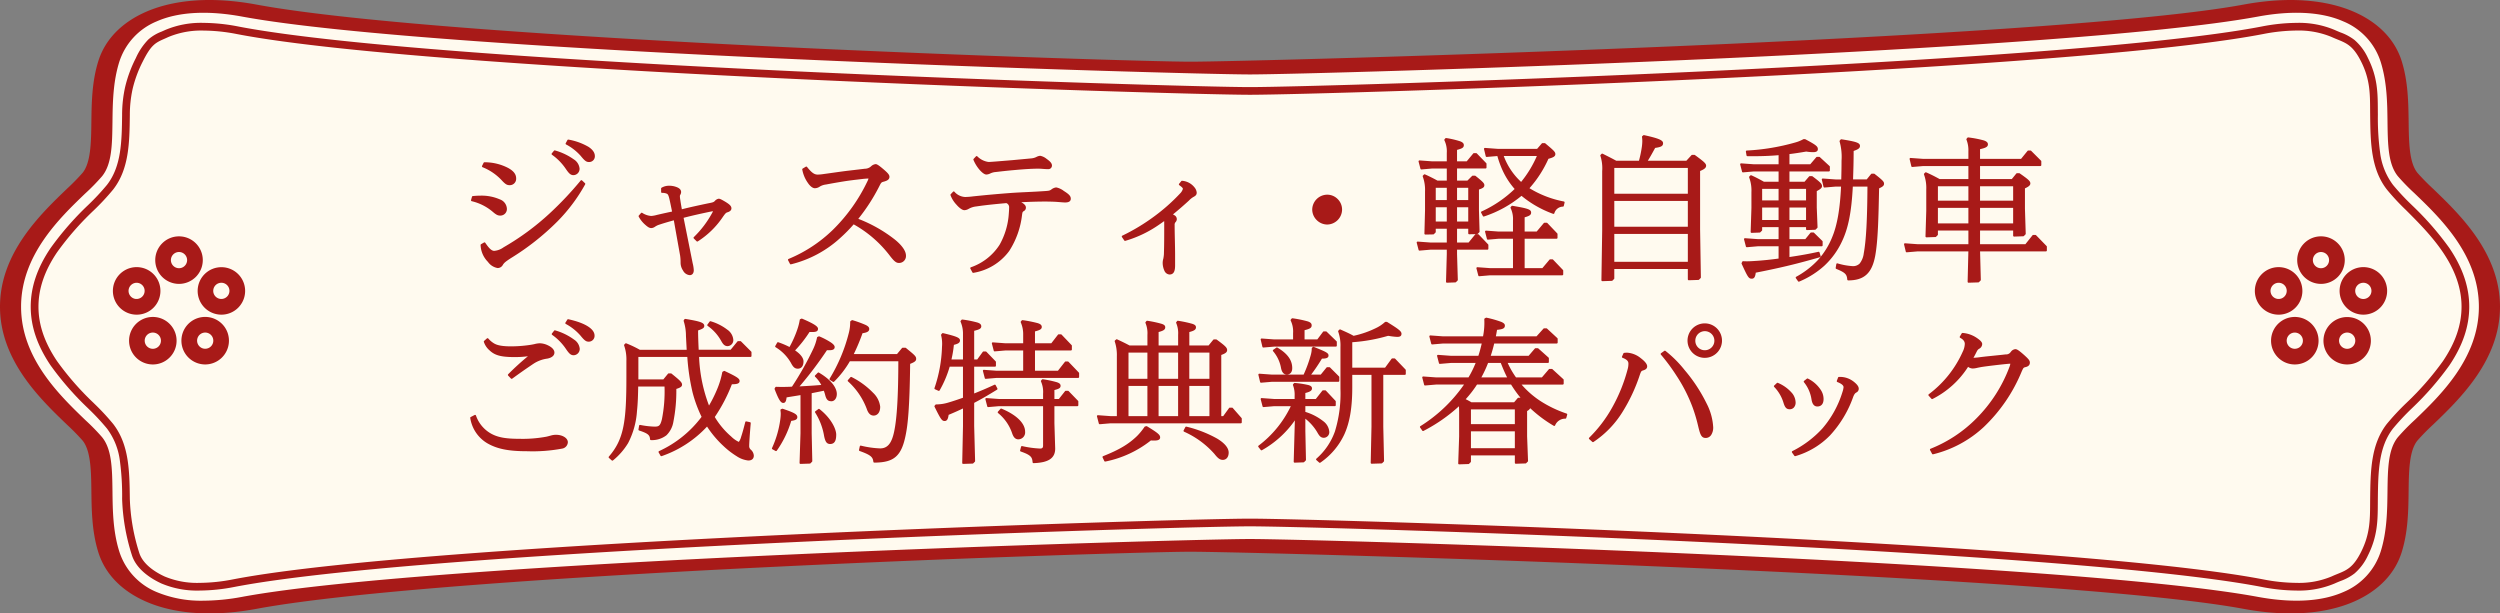
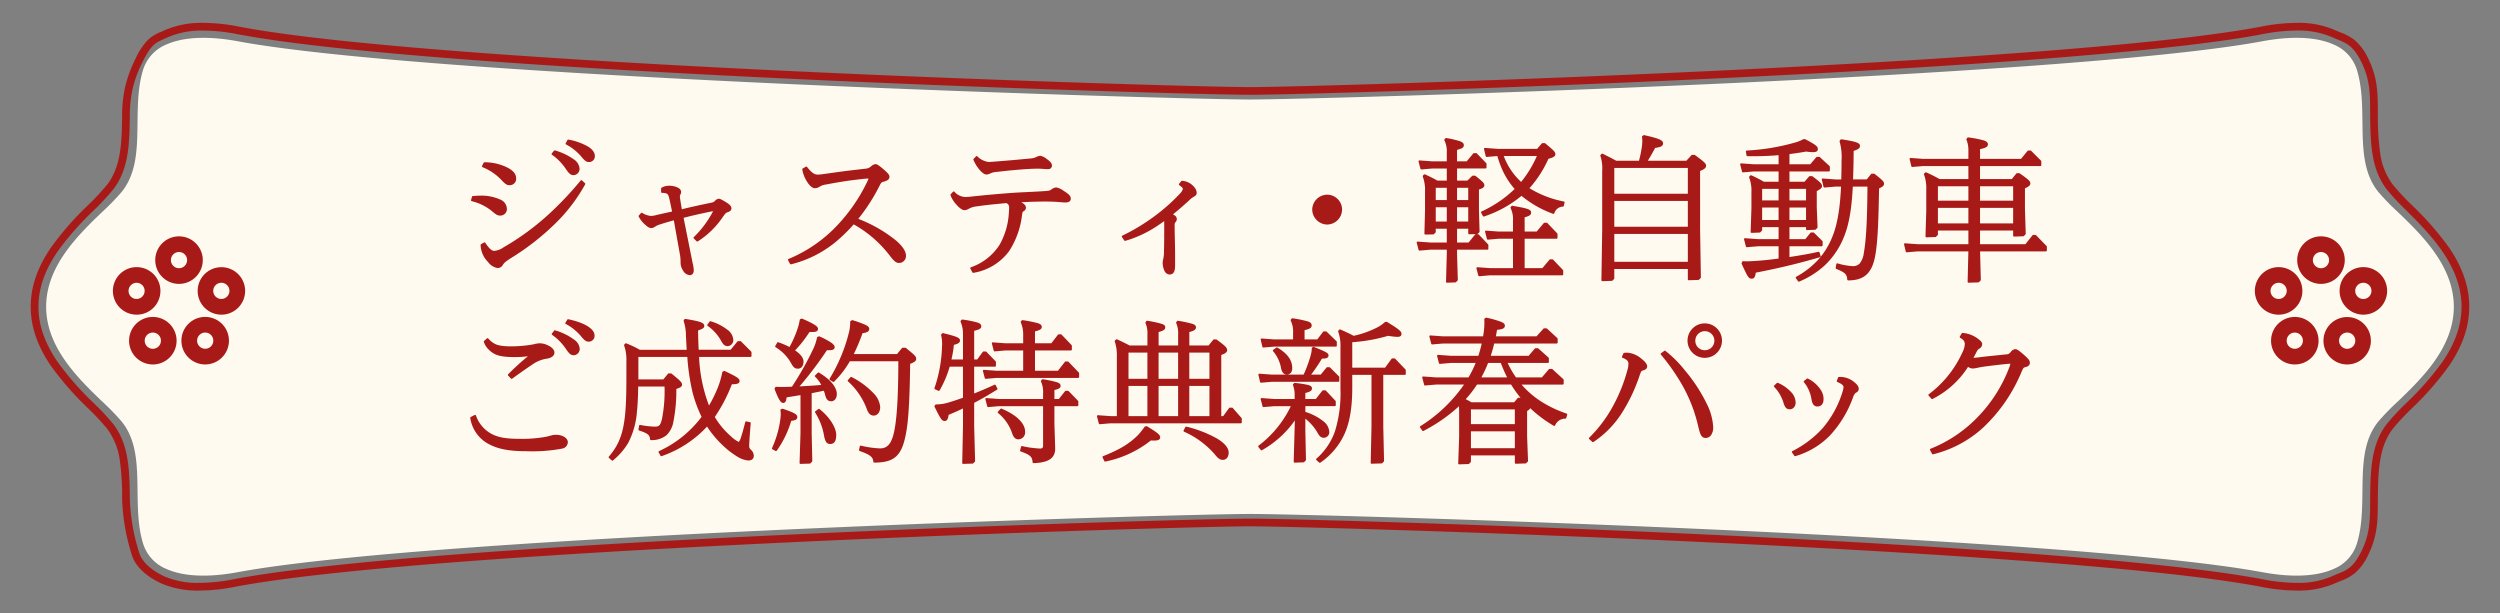
<svg xmlns="http://www.w3.org/2000/svg" width="648" height="159" viewBox="0 0 648 159">
  <rect x="0" y="0" width="648" height="159" fill="#808080" stroke="none" />
  <g id="グループ_19884" data-name="グループ 19884" transform="translate(-376.389 -5873.576)">
    <g id="グループ_18131" data-name="グループ 18131" transform="translate(376.389 5873.576)">
-       <path id="パス_44118" data-name="パス 44118" d="M-88,80.5c0-13.891,10.42-23.906,17.315-30.53A57.277,57.277,0,0,0-66.592,45.8c2.148-2.648,2.214-8.012,2.276-13.2.062-4.892.131-10.436,1.8-15.755,1.74-5.551,5.971-9.949,12.233-12.724C-45.012,1.788-35.74-.446-21.5,2.192c50.028,9.265,226.322,14.8,242.111,14.8s222.866-5.53,272.894-14.8c14.232-2.634,23.5-.4,28.776,1.93,6.265,2.772,10.5,7.173,12.24,12.724,1.667,5.32,1.733,10.86,1.8,15.752.062,5.192.131,10.557,2.276,13.2a57.388,57.388,0,0,0,4.093,4.163C549.58,56.593,560,66.6,560,80.5s-10.424,23.909-17.318,30.534a56.626,56.626,0,0,0-4.093,4.167c-2.145,2.648-2.214,8.012-2.276,13.2-.062,4.892-.128,10.436-1.8,15.752-1.744,5.554-5.975,9.952-12.24,12.728-5.272,2.334-14.544,4.564-28.776,1.926-50.032-9.262-257.108-14.8-272.894-14.8S28.531,149.545-21.5,158.807c-14.232,2.637-23.507.407-28.776-1.93-6.265-2.772-10.5-7.173-12.236-12.724-1.667-5.316-1.737-10.86-1.8-15.752-.062-5.189-.128-10.553-2.273-13.2a57.4,57.4,0,0,0-4.1-4.17C-77.58,104.405-88,94.394-88,80.5" transform="translate(88 -1)" fill="#a81a18" />
      <path id="パス_44120" data-name="パス 44120" d="M-95.1,73.531c0-10.612,8.431-18.711,14.589-24.629a60.8,60.8,0,0,0,4.964-5.111c3.968-4.89,4.048-11.274,4.134-18.038.055-4.648.118-9.407,1.456-13.686a10.469,10.469,0,0,1,6.113-6.543c3.051-1.349,8.725-2.588,18.4-.8C6.37,14.32,199.829,19.821,216.933,19.821S427.5,14.32,479.319,4.727c9.666-1.791,15.336-.556,18.387.8a10.463,10.463,0,0,1,6.116,6.546c1.342,4.276,1.4,9.031,1.456,13.635.09,6.809.169,13.2,4.138,18.09a61.235,61.235,0,0,0,4.957,5.107c6.158,5.911,14.592,14.011,14.592,24.629s-8.427,18.708-14.582,24.622a62.191,62.191,0,0,0-4.975,5.118c-3.961,4.89-4.041,11.278-4.131,18.038-.055,4.648-.114,9.407-1.456,13.683a10.461,10.461,0,0,1-6.113,6.543c-3.055,1.353-8.721,2.588-18.4.8-51.827-9.59-245.283-15.094-262.379-15.094s-210.549,5.5-262.379,15.094c-9.673,1.791-15.339.556-18.387-.794A10.464,10.464,0,0,1-69.95,135c-1.342-4.279-1.4-9.038-1.46-13.638-.086-6.809-.166-13.2-4.134-18.09a62.712,62.712,0,0,0-4.964-5.111C-86.666,92.242-95.1,84.143-95.1,73.531" transform="translate(107.064 5.972)" fill="#fffaef" />
-       <path id="パス_44121" data-name="パス 44121" d="M-54.346,149.726a29.941,29.941,0,0,1-12.125-2.245,16.916,16.916,0,0,1-9.682-10.533c-1.633-5.206-1.7-10.675-1.756-15.5-.075-5.877-.139-10.95-2.689-14.094a53.177,53.177,0,0,0-4.217-4.324C-91.62,96.49-101.6,86.9-101.6,73.531s9.973-22.954,16.572-29.3a54.44,54.44,0,0,0,4.417-4.514c2.559-3.155,2.624-8.2,2.7-14.049.058-4.851.123-10.344,1.751-15.549A16.926,16.926,0,0,1-66.477-.419c5.6-2.477,13.2-2.915,22.218-1.245,51,9.445,244.773,14.989,261.192,14.989s210.2-5.544,261.2-14.989c9.017-1.671,16.62-1.233,22.212,1.247a16.912,16.912,0,0,1,9.678,10.533c1.63,5.192,1.7,10.668,1.754,15.5.078,5.885.145,10.952,2.692,14.094a53.025,53.025,0,0,0,4.3,4.411c6.712,6.445,16.692,16.028,16.692,29.411,0,13.367-9.972,22.953-16.571,29.3a55.681,55.681,0,0,0-4.429,4.525c-2.542,3.139-2.609,8.184-2.687,14.026-.058,4.872-.123,10.373-1.753,15.566a16.91,16.91,0,0,1-9.685,10.536c-5.585,2.474-13.188,2.914-22.213,1.243-51.032-9.445-244.782-14.989-261.2-14.989s-210.16,5.544-261.2,14.989A55.839,55.839,0,0,1-54.346,149.726Zm.01-139.425a17.084,17.084,0,0,0-6.872,1.134,3.975,3.975,0,0,0-2.547,2.559c-1.058,3.383-1.109,7.675-1.159,11.825-.092,7.231-.2,15.408-5.581,22.045a67.455,67.455,0,0,1-5.514,5.709C-81.618,58.964-88.6,65.677-88.6,73.531S-81.616,88.1-76,93.493A68.975,68.975,0,0,1-70.491,99.2c5.381,6.637,5.485,14.841,5.577,22.078.05,4.139.1,8.406,1.164,11.8a3.972,3.972,0,0,0,2.55,2.554,17.023,17.023,0,0,0,6.854,1.131,42.87,42.87,0,0,0,7.712-.785c52.908-9.792,246.372-15.207,263.567-15.207S427.6,126.182,480.5,135.974a42.894,42.894,0,0,0,7.713.785,17.04,17.04,0,0,0,6.863-1.133,3.971,3.971,0,0,0,2.55-2.56c1.058-3.371,1.107-7.476,1.159-11.822.1-7.243.2-15.411,5.574-22.04a68.6,68.6,0,0,1,5.511-5.7c5.62-5.4,12.6-12.114,12.6-19.968s-6.986-14.573-12.6-19.964a67.657,67.657,0,0,1-5.517-5.719c-5.366-6.618-5.474-14.814-5.569-22.045-.05-4.164-.1-8.436-1.16-11.81a3.972,3.972,0,0,0-2.548-2.558,17.008,17.008,0,0,0-6.863-1.135,42.8,42.8,0,0,0-7.705.785c-52.879,9.792-246.375,15.207-263.575,15.207S6.24,20.877-46.63,11.085A42.837,42.837,0,0,0-54.336,10.3Z" transform="translate(107.064 5.972)" fill="#fffaef" />
      <path id="パス_44122" data-name="パス 44122" d="M-55.345,149.98a23.727,23.727,0,0,1-9.909-1.849c-2.348-1.082-6.465-3.487-7.654-7.431a53.167,53.167,0,0,1-2.5-14.477v-.008a67.561,67.561,0,0,0-.6-10.011,17.5,17.5,0,0,0-3.325-8.217,60.582,60.582,0,0,0-4.677-5.023l-.207-.207a77.916,77.916,0,0,1-9.724-11.134C-97.41,86.485-99.1,81.509-99.1,76.408s1.686-10.074,5.153-15.209a77.974,77.974,0,0,1,9.721-11.136l.006-.006a62.174,62.174,0,0,0,4.882-5.228c3.761-4.827,3.841-11.31,3.925-18.174v-.012a33.176,33.176,0,0,1,.783-7.176,33.188,33.188,0,0,1,2.779-7.51A16.5,16.5,0,0,1-68.6,7.127,11.21,11.21,0,0,1-65.188,5.1c.3-.131.6-.266.927-.416a23.788,23.788,0,0,1,9.925-1.851,48.432,48.432,0,0,1,9.082.948c27.277,5.259,93.4,9.2,144.062,11.588,56.769,2.671,109.207,4.112,118.126,4.112S278.3,18.041,335.065,15.37C385.73,12.986,451.851,9.041,479.132,3.782a48.4,48.4,0,0,1,9.081-.948,23.715,23.715,0,0,1,9.915,1.853c.5.229.986.428,1.458.62a13.278,13.278,0,0,1,3.641,1.965,13.789,13.789,0,0,1,3.491,4.689c2.5,4.976,2.527,9.03,2.552,13.323,0,.428.005.87.01,1.311v.025a67.527,67.527,0,0,0,.6,10,17.5,17.5,0,0,0,3.324,8.21,60.5,60.5,0,0,0,4.764,5.114l.112.112a77.812,77.812,0,0,1,9.726,11.132c3.471,5.137,5.158,10.115,5.158,15.219s-1.686,10.074-5.154,15.21a77.96,77.96,0,0,1-9.72,11.134l-.011.011a62.921,62.921,0,0,0-4.882,5.225c-3.75,4.821-3.833,11.3-3.92,18.156v.029c-.005.443-.008.887-.01,1.317-.025,4.308-.049,8.377-2.552,13.365a13.76,13.76,0,0,1-3.487,4.692,13.187,13.187,0,0,1-3.637,1.96c-.473.192-.962.391-1.464.621a23.743,23.743,0,0,1-9.917,1.852,48.487,48.487,0,0,1-9.088-.948c-27.284-5.257-93.407-9.2-144.072-11.587-56.778-2.672-109.207-4.113-118.12-4.113-8.945,0-61.588,1.441-118.616,4.113-50.9,2.384-117.293,6.33-144.575,11.587A48.466,48.466,0,0,1-55.345,149.98ZM-54.336,4.829A22.145,22.145,0,0,0-63.423,6.5c-.34.157-.653.295-.955.429-2.391,1.057-3.482,1.54-5.682,5.925a31.23,31.23,0,0,0-2.617,7.061,31.249,31.249,0,0,0-.733,6.755v.012c-.089,7.209-.172,14.018-4.344,19.372A63.389,63.389,0,0,1-82.8,51.467l0,0a75.247,75.247,0,0,0-9.479,10.842c-3.238,4.795-4.812,9.405-4.812,14.095s1.575,9.3,4.814,14.1A75.2,75.2,0,0,0-82.8,101.347l.207.208a61.821,61.821,0,0,1,4.839,5.207c4.172,5.358,4.256,12.192,4.344,19.427v.009a51.205,51.205,0,0,0,2.417,13.927c.963,3.2,4.535,5.253,6.578,6.195a21.776,21.776,0,0,0,9.07,1.665,46.469,46.469,0,0,0,8.708-.912c27.4-5.279,93.9-9.233,144.861-11.621,57.058-2.673,109.751-4.115,118.71-4.115,8.927,0,61.405,1.442,118.214,4.115,50.731,2.387,116.956,6.341,144.357,11.621a46.491,46.491,0,0,0,8.709.912,21.793,21.793,0,0,0,9.08-1.668c.544-.25,1.054-.457,1.548-.658,2.355-.956,4.057-1.646,6.09-5.7,2.294-4.571,2.315-8.238,2.34-12.483,0-.433.005-.88.01-1.33v-.03c.092-7.2.179-14,4.34-19.353a64.135,64.135,0,0,1,5.046-5.412l.011-.011a75.228,75.228,0,0,0,9.477-10.84c3.238-4.8,4.812-9.406,4.812-14.1,0-10.647-8.265-18.91-14.3-24.942l-.113-.113a61.738,61.738,0,0,1-4.929-5.3c-4.167-5.351-4.254-12.179-4.345-19.408v-.026c-.005-.448-.008-.893-.01-1.323-.025-4.229-.046-7.881-2.34-12.44-2.036-4.047-3.741-4.741-6.1-5.7-.492-.2-1-.407-1.54-.656a22.072,22.072,0,0,0-9.077-1.669,46.407,46.407,0,0,0-8.7.912c-27.4,5.282-93.622,9.236-144.353,11.622-56.8,2.672-109.291,4.114-118.225,4.114s-61.421-1.442-118.22-4.114C47.983,14.976-18.24,11.022-45.634,5.74A46.433,46.433,0,0,0-54.336,4.829Z" transform="translate(107.063 3.095)" fill="#a81a18" />
      <g id="グループ_17953" data-name="グループ 17953" transform="translate(29.256 61.261)">
        <path id="パス_44123" data-name="パス 44123" d="M22.19,31.08a6.161,6.161,0,1,1,6.163-6.16,6.17,6.17,0,0,1-6.163,6.16m0-8.264a2.1,2.1,0,1,0,2.1,2.1,2.107,2.107,0,0,0-2.1-2.1" transform="translate(-5.046 -18.757)" fill="#a81a18" />
        <path id="パス_44124" data-name="パス 44124" d="M19.014,33.388a6.161,6.161,0,1,1,5.866-4.256,6.131,6.131,0,0,1-5.866,4.256m.007-8.267a2.115,2.115,0,0,0-2,1.453,2.111,2.111,0,0,0,1.353,2.654,2.1,2.1,0,1,0,.651-4.108" transform="translate(-12.854 -13.088)" fill="#a81a18" />
        <path id="パス_44125" data-name="パス 44125" d="M20.214,37.112a6.158,6.158,0,1,1,.979-.076,6.256,6.256,0,0,1-.979.076m-1.689-7.4a2.1,2.1,0,0,0,3.405,2.474,2.1,2.1,0,1,0-3.405-2.474" transform="translate(-9.871 -3.905)" fill="#a81a18" />
        <path id="パス_44126" data-name="パス 44126" d="M24.165,37.114a6.229,6.229,0,0,1-.979-.08,6.161,6.161,0,0,1-2.658-11.07,6.173,6.173,0,0,1,8.606,1.363,6.166,6.166,0,0,1-4.969,9.786m-.017-8.267a2.1,2.1,0,1,0,1.706.865,2.1,2.1,0,0,0-1.706-.865" transform="translate(-0.222 -3.908)" fill="#a81a18" />
        <path id="パス_44127" data-name="パス 44127" d="M25.369,33.388a6.153,6.153,0,1,1,1.9-.3h0a6.115,6.115,0,0,1-1.9.3m1.273-2.232h0Zm-1.28-6.035a2.108,2.108,0,0,0-.647.1,2.105,2.105,0,0,0-1.353,2.651,2.1,2.1,0,1,0,2-2.755" transform="translate(2.758 -13.088)" fill="#a81a18" />
      </g>
      <g id="グループ_17954" data-name="グループ 17954" transform="translate(584.457 61.261)">
        <path id="パス_44128" data-name="パス 44128" d="M81.617,24.92a6.163,6.163,0,1,1,6.163,6.16,6.17,6.17,0,0,1-6.163-6.16m4.059,0a2.1,2.1,0,1,0,2.1-2.1,2.107,2.107,0,0,0-2.1,2.1" transform="translate(-70.637 -18.757)" fill="#a81a18" />
        <path id="パス_44129" data-name="パス 44129" d="M85.1,29.131a6.161,6.161,0,1,1,5.862,4.256A6.173,6.173,0,0,1,85.1,29.131M90.3,25.224a2.1,2.1,0,1,0,1.3,4,2.105,2.105,0,0,0,1.353-2.651A2.1,2.1,0,0,0,90.3,25.224" transform="translate(-62.832 -13.088)" fill="#a81a18" />
        <path id="パス_44130" data-name="パス 44130" d="M88.777,37.038a6.145,6.145,0,1,1,.976.076,6.181,6.181,0,0,1-.976-.076m-.273-7.79a2.106,2.106,0,0,0,.907,3.782,2.082,2.082,0,0,0,1.568-.377A2.1,2.1,0,1,0,88.5,29.248" transform="translate(-65.81 -3.907)" fill="#a81a18" />
        <path id="パス_44131" data-name="パス 44131" d="M82.2,35.935a6.157,6.157,0,1,1,4.585,1.1,6.224,6.224,0,0,1-.979.076A6.119,6.119,0,0,1,82.2,35.935m1.917-6.222a2.107,2.107,0,0,0,.467,2.938,2.1,2.1,0,1,0-.467-2.938" transform="translate(-75.461 -3.905)" fill="#a81a18" />
        <path id="パス_44132" data-name="パス 44132" d="M82.707,33.089l0,0a6.161,6.161,0,1,1,1.9.3,6.121,6.121,0,0,1-1.9-.3m.6-1.931h0Zm-.7-4.582a2.1,2.1,0,1,0,2.651-1.353,2.212,2.212,0,0,0-.647-.1,2.11,2.11,0,0,0-2,1.453" transform="translate(-78.444 -13.087)" fill="#a81a18" />
      </g>
    </g>
    <path id="パス_58768" data-name="パス 58768" d="M-180.8-29.6a14.377,14.377,0,0,1,3.48,3.48c.92,1.36,1.28,1.76,1.96,1.76a1.386,1.386,0,0,0,1.32-1.44c0-1.32-1.64-3.04-6.2-4.48Zm3.64-2.68a13.611,13.611,0,0,1,3.84,3c1.04,1.28,1.4,1.52,1.96,1.52a1.228,1.228,0,0,0,1.28-1.32c0-1.44-1.92-3-6.64-4Zm-21.68,5.88a14.031,14.031,0,0,1,5.04,3.44c.92,1,1.28,1.2,1.88,1.2a1.408,1.408,0,0,0,1.44-1.52c0-.96-.6-1.72-1.88-2.44a12.787,12.787,0,0,0-6.08-1.48Zm-2.84,8.8a13.173,13.173,0,0,1,5.64,2.88c.84.72,1.2.84,1.68.84a1.439,1.439,0,0,0,1.48-1.52,2.505,2.505,0,0,0-1.68-2.2,13.04,13.04,0,0,0-6.88-.84Zm28.36-4.96a87.3,87.3,0,0,1-8.12,8.6A65.921,65.921,0,0,1-193.36-5.2a5.054,5.054,0,0,1-2.56.96c-.68,0-1.4-.52-2.52-2.2l-.76.44a6.306,6.306,0,0,0,1.84,4.2,3.726,3.726,0,0,0,2.32,1.52A1.3,1.3,0,0,0-193.88-1c.36-.56.72-.88,2.2-1.84a65.111,65.111,0,0,0,11.92-9.4,43.648,43.648,0,0,0,7.2-9.6Zm20.92,2.8a2.9,2.9,0,0,1,1.44.28c.24.16.44.44.64,1.24.28,1.16.52,2.4.8,3.76-1.36.28-2.76.6-4.16.92a7.693,7.693,0,0,1-1.52.28,5.142,5.142,0,0,1-2.48-.84l-.56.64a7.126,7.126,0,0,0,1.72,2.12c.64.56.96.72,1.36.72a1.857,1.857,0,0,0,.92-.4,4.312,4.312,0,0,1,1.04-.48c1.32-.44,2.72-.84,4.04-1.2.56,3.2,1.12,6.32,1.68,9.44a12.343,12.343,0,0,1,.12,1.8,3.356,3.356,0,0,0,.6,1.96,1.952,1.952,0,0,0,1.52,1.08c.52,0,.8-.4.8-1.04a9.1,9.1,0,0,0-.28-1.76l-2.4-12c2.4-.64,4.8-1.16,6.88-1.6a11.35,11.35,0,0,1,1.16-.2c.12,0,.16.04.16.12a1.9,1.9,0,0,1-.2.56A26.472,26.472,0,0,1-144-7.88l.72.72a21.825,21.825,0,0,0,6.48-6.36c.68-.96.84-1.08,1.36-1.24.6-.2.76-.48.76-.76,0-.44-.4-.84-1.52-1.52-.96-.56-1.28-.72-1.56-.72a1.578,1.578,0,0,0-.8.52c-.36.36-.6.44-1.88.68-2.44.52-4.72,1-7.04,1.6-.16-.92-.32-1.8-.44-2.64a6.7,6.7,0,0,1-.12-1.12c0-.32.32-.6.32-1,0-.52-.4-.88-1.28-1.16a5.158,5.158,0,0,0-1.6-.24,3.58,3.58,0,0,0-1.8.48Zm36.56-5.84a8.5,8.5,0,0,0,1.44,3.4c.52.76,1.12,1.24,1.6,1.24a2.038,2.038,0,0,0,1.08-.36,4.126,4.126,0,0,1,1.72-.6c1.68-.32,3.28-.6,5.04-.88,1.6-.24,3.08-.4,4.4-.56.72-.08,1.32-.12,1.68-.12.2,0,.24.04.24.16a2.807,2.807,0,0,1-.32.92,44.467,44.467,0,0,1-9,12.64,36.9,36.9,0,0,1-11.56,7.6l.48.92a28.791,28.791,0,0,0,12.68-6.8,38.335,38.335,0,0,0,3.56-3.64,30.773,30.773,0,0,1,9.52,8.16C-92.12-2-91.64-1.6-91-1.6a1.534,1.534,0,0,0,1.56-1.64c0-1.12-1-2.52-2.76-3.96a36.617,36.617,0,0,0-9.76-5.48,48.237,48.237,0,0,0,5.6-8.6c.56-1.12.64-1.2,1.4-1.4.88-.24,1.24-.52,1.24-1,0-.4-.36-.84-1.64-1.92-1.04-.88-1.48-1.12-1.68-1.12a1.717,1.717,0,0,0-1,.48,2.609,2.609,0,0,1-1.8.72c-1.56.2-3.44.4-5.36.64-1.8.24-3.44.48-5.2.72a12.381,12.381,0,0,1-1.64.16c-.88,0-1.64-.36-3-2.08ZM-77.4-19a7.032,7.032,0,0,0,1.48,2.36,3.478,3.478,0,0,0,1.88,1.36,2.084,2.084,0,0,0,1-.32,5.2,5.2,0,0,1,2-.64c2.68-.4,5.28-.64,7.92-.88a1.4,1.4,0,0,1,.92,1.44c0,.52-.04,1.04-.08,1.56a19.081,19.081,0,0,1-2.44,8.2A14.712,14.712,0,0,1-72.28,0l.52.96A14.131,14.131,0,0,0-62.64-4.6a21.726,21.726,0,0,0,3.28-9.2c.12-.84.16-.92.56-1.2s.44-.44.44-.72c0-.36-.28-.72-1.08-1.16a6.973,6.973,0,0,0-.92-.4c2.52-.16,5.2-.24,7.28-.24,1.08,0,2.2.04,2.88.08.6.04,1.76.16,2.28.16.84,0,1.2-.24,1.2-.72,0-.52-.28-.92-1.68-1.8a4.922,4.922,0,0,0-1.84-.88,2.277,2.277,0,0,0-1.16.52c-.48.32-.68.36-2,.44-2.96.2-5.6.28-8.08.44-3.32.24-6.48.52-10.32.92a18.941,18.941,0,0,1-2.04.16,4.173,4.173,0,0,1-2.96-1.44Zm5.92-9.16a9.38,9.38,0,0,0,1.56,2.52c.56.64,1.16,1.12,1.56,1.12a2.22,2.22,0,0,0,.88-.24,4.153,4.153,0,0,1,1.4-.4c1.4-.16,3.12-.36,4.96-.52,1.76-.16,4.24-.36,6.2-.36.96,0,1.52.12,2.52.12.48,0,.8-.24.8-.68,0-.6-.72-1.12-1.32-1.56a3.333,3.333,0,0,0-1.48-.72,2.429,2.429,0,0,0-.88.28,3.9,3.9,0,0,1-1.48.4l-4.72.44c-1.48.12-2.92.24-4.4.36-1.16.08-1.52.12-1.92.12a5.155,5.155,0,0,1-3.08-1.52Zm53.28,6.44c.72.52,1.04.84,1.04,1.16a2.847,2.847,0,0,1-.6,1.16,49.351,49.351,0,0,1-6.96,6.2A51.636,51.636,0,0,1-33-8.2l.6.88a29.9,29.9,0,0,0,8.8-4.24c.52-.36,1.04-.72,1.56-1.12.04.36.04.84.04,1.6,0,2.48,0,5-.08,7.48a8.768,8.768,0,0,1-.16,1.2,3.613,3.613,0,0,0-.16,1.12A4.807,4.807,0,0,0-21.96.6a1.359,1.359,0,0,0,1.08.8c.8,0,1.2-.52,1.2-2.16v-2.4c0-2.8-.12-5.48-.12-8a1.27,1.27,0,0,1,.28-.92.9.9,0,0,0,.28-.68.929.929,0,0,0-.52-.76,5.254,5.254,0,0,0-.68-.36c1.52-1.24,2.96-2.48,4.44-3.84a5.342,5.342,0,0,1,1.28-1c.52-.28.64-.48.64-.88a2.259,2.259,0,0,0-.6-1.28,4.269,4.269,0,0,0-2.96-1.52ZM20-18.8a3.672,3.672,0,0,0-3.64,3.6A3.706,3.706,0,0,0,20-11.56a3.672,3.672,0,0,0,3.6-3.64A3.637,3.637,0,0,0,20-18.8Zm36.8,8.32v1.44l2.04-.04.4-.4-.16-5.48v-5.6c1.16-.4,1.4-.56,1.4-.96,0-.36-.44-.8-2.2-2.2h-.56l-1.28,1.28H53.4v-3.64h7.64v-.96L58.6-29.56h-.56l-1.76,2.12H53.4v-3.4c1.48-.4,1.76-.56,1.76-1.04,0-.6-.68-.92-4.36-1.6l-.2.24a6.808,6.808,0,0,1,.64,3.36v2.44H47.2l-3.28-.24.48,1.84,2.8-.24h4.04v3.64H48.52c-1.08-.6-2.04-1.08-3.28-1.64l-.24.24a10.4,10.4,0,0,1,.6,4V-15l-.16,6.04L47.48-9l.4-.4v-1.08h3.36V-6.4H46.72l-3.28-.24.48,1.84,2.8-.24h4.52v1.4l-.2,7.16,2.16-.08.4-.4-.2-6.68v-1.4h8.12V-6L59.08-8.56h-.56L56.76-6.4H53.4v-4.08Zm0-1.36H53.4v-4.2h3.4Zm0-5.56H53.4v-3.68h3.4Zm-5.56,5.56H47.88v-4.2h3.36Zm0-5.56H47.88v-3.68h3.36ZM64.28-29.32a25.851,25.851,0,0,0,1.48,4.04,19.718,19.718,0,0,0,3.16,4.76,30.809,30.809,0,0,1-8.8,6.04l.44.84a29.393,29.393,0,0,0,9.8-5.44,26.972,26.972,0,0,0,8.28,4.76,2.589,2.589,0,0,1,2.44-1.88l.2-.84a26.366,26.366,0,0,1-9.24-3.64,29.156,29.156,0,0,0,5.12-7.88c1.36-.36,1.72-.6,1.72-1,0-.48-.48-.88-2.52-2.6H75.8l-1.28,1.48H64.16l-3.28-.24.44,1.84,2.84-.24Zm10.44,0A28.989,28.989,0,0,1,70.28-22a17.507,17.507,0,0,1-4.88-7.32ZM68.4.24H62.2L58.92,0l.48,1.84,2.8-.24H80.92V.64L78.36-2.04H77.8L75.88.24H70.92V-7.88h8.52v-.96l-2.56-2.68h-.56L74.4-9.24H70.92v-4.12c1.4-.4,1.68-.6,1.68-1.04,0-.6-.68-.84-4.64-1.52l-.2.24a6.808,6.808,0,0,1,.64,3.36v3.08H64.44l-3.28-.24.48,1.84,2.8-.24H68.4ZM94.16-.04h19.56V2.88l2.48-.08.4-.4-.2-12.52V-25.36c1.12-.44,1.56-.76,1.56-1.2s-.56-.92-2.8-2.56h-.56l-1.4,1.52H102.64c.84-1.28,1.56-2.64,2.2-3.8,1.72-.24,1.96-.48,1.96-1,0-.56-1.08-1.04-4.72-1.84l-.24.2a9.849,9.849,0,0,1,.08,1.04,12.593,12.593,0,0,1-.12,1.6,31.125,31.125,0,0,1-.8,3.8H94.84c-1.16-.64-2.28-1.2-3.56-1.84l-.24.24a10.855,10.855,0,0,1,.48,4.04V-9.8l-.2,12.92,2.44-.08.4-.4Zm0-1.36V-9.12h19.56V-1.4Zm0-9.08v-7.2h19.56v7.2Zm0-8.56v-7.2h19.56v7.2Zm38.96-3.12c-1.08-.6-2.04-1.12-3.28-1.68l-.24.24a9.973,9.973,0,0,1,.6,3.92v4.08L130-9.4l2.08-.08.4-.4v-1h4.76v3.6h-5.68l-3.28-.24.48,1.84,2.8-.24h5.68v3.64c-2.24.32-4.32.52-6.08.64a23.845,23.845,0,0,1-3.36.08l-.16.32c1.56,3.4,1.76,3.72,2.4,3.72.44,0,.68-.32.8-1.52,6.08-1.2,10.44-2.2,16.8-4.04L147.36-4c-2.68.6-5.32,1.04-7.8,1.4V-5.92h8.6v-.96L146-9h-.56l-1.4,1.72h-4.48v-3.6h4.8v.76l2.08-.08.4-.4-.2-5.12v-4.4c1.04-.56,1.36-.8,1.36-1.16,0-.48-.56-.96-2.36-2.32h-.56l-1.24,1.44h-4.28v-3.16h10.48v-.96l-2.52-2.32h-.56l-1.64,1.92h-5.76V-29.8c1.48-.16,2.96-.4,4.6-.68a11.291,11.291,0,0,0,1.76.16c.72,0,1-.16,1-.52,0-.52-.24-.84-3.12-2.36h-.28a9.724,9.724,0,0,1-2.2.88,56.543,56.543,0,0,1-12.56,2.08l.16.96a79.483,79.483,0,0,0,8.32-.28v2.88h-6.68l-3.28-.24.48,1.84,2.8-.24h6.68v3.16Zm-.64,1.36h4.76v3.48h-4.76Zm11.88,8.56h-4.8v-3.72h4.8Zm0-5.08h-4.8V-20.8h4.8Zm-7.12,1.36v3.72h-4.76v-3.72Zm23.04-5.44c-.04,8-.28,13.92-.96,17.6-.52,2.72-1.44,3.52-3.2,3.52A18.124,18.124,0,0,1,152.2-1l-.16.96c2.24.92,2.88,1.4,3,2.96,3.88,0,5.92-1.64,6.76-6.2.72-3.96.84-9.92,1-17.56,1.04-.48,1.28-.68,1.28-1.04,0-.4-.2-.68-2.36-2.36h-.56l-1.2,1.48h-3.92c.08-2.36.16-4.92.16-7.8,1.28-.44,1.64-.68,1.64-1.12,0-.6-.88-.88-4.6-1.48l-.2.24a14.929,14.929,0,0,1,.52,5.04c0,1.8-.04,3.48-.08,5.12h-1.76L148.44-23l.44,1.84,2.84-.24h1.72c-.24,5.56-.92,10.08-2.32,13.44a20.072,20.072,0,0,1-9.44,10.4l.56.8a20.2,20.2,0,0,0,10.92-10.2c1.76-3.64,2.52-8.08,2.84-14.44ZM198.04-10v1.56l2.36-.08.4-.4-.2-6.48v-5.44c1-.44,1.4-.76,1.4-1.12,0-.48-.48-.88-2.64-2.4h-.56l-1.24,1.52h-8.6v-3.88h15.88v-.96l-2.56-2.56h-.56l-1.76,2.16h-11v-2.96c1.64-.36,2.04-.6,2.04-1.04,0-.64-.76-.96-4.88-1.56l-.2.24a7.772,7.772,0,0,1,.52,3.16v2.16H174.48l-3.28-.24.44,1.84,2.84-.24h11.96v3.88h-7.76c-1.16-.64-2.24-1.2-3.52-1.76l-.24.24a10.4,10.4,0,0,1,.6,4v5.52l-.2,6.6,2.32-.08.4-.4V-10h8.4v4.04h-13.4l-3.28-.24.44,1.84,2.84-.24h13.4l-.2,8.12,2.52-.08.4-.4-.2-7.64h17.32v-.96l-2.72-2.8H203l-1.92,2.4H188.96V-10Zm0-1.36h-9.08v-4.52h9.08Zm0-5.88h-9.08v-4.24h9.08Zm-11.6,5.88h-8.4v-4.52h8.4Zm0-5.88h-8.4v-4.24h8.4Zm-367.2,34.32a14.377,14.377,0,0,1,3.48,3.48c.92,1.36,1.28,1.76,1.96,1.76A1.386,1.386,0,0,0-174,20.88c0-1.24-1.6-3.04-6.2-4.52Zm3.52-2.84a13.735,13.735,0,0,1,3.84,3.04c1.04,1.28,1.4,1.52,1.96,1.52a1.25,1.25,0,0,0,1.28-1.32c0-1.36-1.84-2.96-6.6-4Zm-21.12,4.8a4.646,4.646,0,0,0,1.4,2.08c1.2,1.16,2.72,1.68,6.2,1.68a24.67,24.67,0,0,0,3.76-.24c.12,0,.2.04.2.12s-.04.2-.28.4a66.64,66.64,0,0,0-5.04,4.6l.72.76c1.8-1.32,3.68-2.64,5.6-3.92a8.764,8.764,0,0,1,3.6-1.32c1.04-.2,1.64-.68,1.64-1.32s-.68-1.24-1.52-1.64a4.879,4.879,0,0,0-2.04-.52,6.3,6.3,0,0,0-1.28.2c-.52.12-1,.2-1.6.28a33.4,33.4,0,0,1-4.52.32,9.072,9.072,0,0,1-4.56-.8,6.341,6.341,0,0,1-1.56-1.32Zm-3.52,19.76a8.992,8.992,0,0,0,4.28,6.36c2.76,1.6,5.96,2.04,10.16,2.04a42.421,42.421,0,0,0,9.12-.68,1.5,1.5,0,0,0,1.24-1.4c0-.84-1.16-1.68-2.8-1.68a4.315,4.315,0,0,0-1.2.16c-.44.12-.88.24-1.24.32a33.993,33.993,0,0,1-7.04.56c-3.16,0-5.36-.28-7.24-1.24a8.787,8.787,0,0,1-4.28-4.96Zm50.36-8.36a38.375,38.375,0,0,1-.68,8.76c-.44,1.8-.88,2.12-2.16,2.12a22.167,22.167,0,0,1-3.76-.44l-.16.96c2.32.76,2.92,1.24,3,2.48,3.52-.12,4.84-1.52,5.56-4.56a40.724,40.724,0,0,0,.76-8.64c1.12-.36,1.48-.56,1.48-.92,0-.44-.4-.88-2.64-2.68h-.56l-1.28,1.56h-6.84V22.76h13.16a56.307,56.307,0,0,0,1.36,9.32,33.108,33.108,0,0,0,2.4,6.48,28.954,28.954,0,0,1-11.2,9.08l.48.84a28.314,28.314,0,0,0,11.88-7.84,26.385,26.385,0,0,0,4.36,5.24c2.2,2.08,4.8,3.72,6.28,3.72.96,0,1.2-.52,1.2-1a2.006,2.006,0,0,0-.68-1.36,1.441,1.441,0,0,1-.52-1.16c0-.6.12-2.68.4-5.92l-.92-.2c-.92,3.68-1.52,5.32-1.88,5.32-.4,0-1.08-.52-2.2-1.48a20.706,20.706,0,0,1-4.36-5.24,41.814,41.814,0,0,0,4.56-8.72c1.48,0,1.92-.16,1.92-.6,0-.48-.68-.92-3.72-2.36l-.28.16a21.939,21.939,0,0,1-1.2,4.08,34.854,34.854,0,0,1-2.52,5.04,40.3,40.3,0,0,1-2.8-13.4h13.6V21.8l-2.64-2.64h-.56l-1.84,2.24h-8.64c-.08-1.76-.16-3.6-.16-5.44,1.32-.44,1.6-.64,1.6-1,0-.64-1.08-.96-4.68-1.56l-.16.24a12.9,12.9,0,0,1,.6,3.92l.2,3.84h-12.48a28.385,28.385,0,0,0-3.52-1.68l-.24.24a11.164,11.164,0,0,1,.6,4.12v4.2c0,11.44-.64,16.16-4.6,20.72l.72.64a17.586,17.586,0,0,0,3.84-4.4,20.948,20.948,0,0,0,2.28-8.2c.24-2.2.28-4.4.32-6.6Zm11.08-15.68a11.983,11.983,0,0,1,3.52,3.88c.48.88.84,1.32,1.48,1.32.68,0,1.24-.52,1.24-1.48,0-1.48-2.04-3.32-5.68-4.48ZM-112,18.04a13.212,13.212,0,0,1-1,3,80.509,80.509,0,0,1-5.6,9.92c-.36,0-.68.04-1,.04-1.16.04-2.16.04-3.24,0l-.16.28c.96,2.48,1.48,3.4,2,3.4.32,0,.52-.2.64-1.4,1.36-.24,2.72-.44,4.08-.68V42.8l-.24,7.68,2.4-.08.4-.4-.16-7.2V32.2c1.2-.24,2.4-.48,3.56-.72a10.866,10.866,0,0,1,.44,1.36c.32,1.24.72,1.4,1.4,1.4.52,0,1.12-.56,1.12-1.64,0-1.04-.72-3.08-4.52-5.32l-.68.68a8.558,8.558,0,0,1,1.8,2.52c-2.16.2-4.4.32-6.6.44A95.89,95.89,0,0,0-109.8,21c1.56.08,1.88-.12,1.88-.56,0-.48-1.08-1.32-3.8-2.52Zm-10.84,2.24a11.453,11.453,0,0,1,4.08,4.2c.56,1.08.96,1.32,1.52,1.32.88,0,1.24-.68,1.24-1.64,0-.8-.8-1.84-2.32-2.8a31.236,31.236,0,0,0,4-5.08c1.76.08,2.08-.08,2.08-.56s-1.16-1.2-3.96-2.4l-.28.12a14.483,14.483,0,0,1-.64,2.52,27.852,27.852,0,0,1-2.16,4.8,22.931,22.931,0,0,0-3.08-1.32Zm19.72,2.24a49.961,49.961,0,0,0,2.48-5.88c1.4-.2,1.68-.48,1.68-.88,0-.56-.68-.92-4.16-2.04l-.28.2a11.229,11.229,0,0,1-.4,3.08,42.8,42.8,0,0,1-4.96,11.76l.76.48a24.9,24.9,0,0,0,4.12-5.36h12.96c0,8.04-.28,14.72-1.08,18.48-.68,3.32-1.92,4.6-3.88,4.6a24.822,24.822,0,0,1-5.04-.72l-.2.92c3,1.08,3.56,1.64,3.72,3,4.96-.04,6.88-1.52,7.96-7.32.76-3.92,1-10.52,1.08-18.2,1.24-.48,1.56-.72,1.56-1.12,0-.56-.36-.84-2.56-2.64h-.68l-1.36,1.64ZM-121.48,36.8a7.141,7.141,0,0,1,.08.92,12.028,12.028,0,0,1-.12,1.56,25.962,25.962,0,0,1-2.16,7.44l.8.44a26.759,26.759,0,0,0,3.76-7.8c1.16-.16,1.52-.32,1.52-.76,0-.56-.8-.96-3.6-1.92Zm8.96.48a16.668,16.668,0,0,1,2.36,6.2c.32,1.48.64,1.84,1.32,1.84.92,0,1.32-.64,1.32-2.2,0-1.12-1.04-3.88-4.24-6.4Zm8.48-8.12a18.65,18.65,0,0,1,4.88,7.12c.4,1.2.88,1.68,1.6,1.68.8,0,1.44-.68,1.44-2.04,0-1.84-2.28-4.84-7.28-7.48ZM-56,26.84V21.08h9.56v-.96l-2.6-2.72h-.56l-1.8,2.32H-56V16.2c1.4-.36,1.76-.56,1.76-.96,0-.64-.84-.88-4.76-1.52l-.2.24a7.943,7.943,0,0,1,.64,3.24v2.52H-63.4l-3.28-.24.48,1.84,2.8-.24h4.84v5.76h-7.16L-69,26.6l.48,1.84,2.8-.24h21.16v-.96l-2.68-2.8h-.56l-1.88,2.4Zm2.6,8.68V45.96c0,.72-.32,1.04-1.04,1.04a26.808,26.808,0,0,1-4.68-.64l-.24.92c2.68.92,3.12,1.52,3.24,3,3.84-.12,5.36-1.24,5.36-3.52l-.2-6.56V35.52h6.2v-.96l-2.44-2.52h-.56l-1.68,2.12h-1.52V31.4c1.4-.36,1.6-.52,1.6-.92,0-.52-.64-.8-4.4-1.44l-.2.24a7.01,7.01,0,0,1,.56,3.28v1.6H-65.08l-3.28-.24.48,1.84,2.8-.24Zm-24.32-11.6A28.412,28.412,0,0,0-77,19.68c1.24-.32,1.56-.52,1.56-.96,0-.48-.84-.84-4.2-1.64l-.2.24a9.212,9.212,0,0,1,.24,3.04,36.006,36.006,0,0,1-1.96,10.8l.88.4a27.883,27.883,0,0,0,2.64-6.28h3.88v8.48c-1.36.48-2.64.92-3.88,1.28a11.02,11.02,0,0,1-3.32.52l-.2.24c1.64,3.32,1.88,3.56,2.4,3.56.44,0,.64-.36.8-1.52,1.52-.64,2.88-1.24,4.2-1.88v4.96l-.2,9.56,2.44-.08.4-.4-.24-9.08V34.76c1.92-1,3.84-2.12,6.04-3.48l-.44-.84c-2.04.96-3.88,1.72-5.6,2.4V25.28h5.64v-.96l-2.4-2.48h-.56l-1.52,2.08h-1.16V16.04c1.48-.36,1.84-.56,1.84-.96,0-.64-.72-.88-4.68-1.52l-.2.24a7.943,7.943,0,0,1,.64,3.24v6.88Zm12.56,13.44a11.713,11.713,0,0,1,3.68,5.24c.36,1.08.76,1.52,1.44,1.52a1.545,1.545,0,0,0,1.48-1.72c0-1.92-1.92-4.08-5.96-5.76Zm33.84-17.08c-1.04-.56-2.04-1.04-3.24-1.6l-.28.24a11.435,11.435,0,0,1,.56,3.92V38.6h-1.88l-3.28-.24.48,1.84,2.8-.24H-2.4V39l-2.28-2.6h-.56l-1.6,2.2h-.88V22.32c1.16-.4,1.52-.68,1.52-1.08,0-.48-.36-.88-2.6-2.52h-.56l-1.28,1.56H-16V16.36c1.4-.36,1.72-.6,1.72-1.04,0-.52-.6-.76-4.44-1.44l-.2.24a7.041,7.041,0,0,1,.52,3.16v3h-5.56V16.36c1.4-.36,1.72-.6,1.72-1.04,0-.52-.6-.76-4.44-1.44l-.2.24a7.041,7.041,0,0,1,.52,3.16v3Zm-.44,1.36h5.4v7.28h-5.4Zm7.8,0h5.56v7.28h-5.56Zm7.96,0h5.72v7.28H-16Zm5.72,8.64V38.6H-16V30.28ZM-31.76,38.6V30.28h5.4V38.6Zm7.8,0V30.28h5.56V38.6ZM-17,42.16A23.135,23.135,0,0,1-9.04,48c.88,1.12,1.36,1.44,1.96,1.44.72,0,1.28-.56,1.28-1.64,0-2.24-4.08-4.72-10.76-6.48Zm-10.16-.88a16.758,16.758,0,0,1-1.96,2.4c-2.32,2.24-4.76,3.64-8.88,5.28l.44.92A27.5,27.5,0,0,0-25.8,44.4c1.56.08,2.24,0,2.24-.52s-.44-.96-3.28-2.68Zm38.12-5.76A28.218,28.218,0,0,1,2.36,46.2l.6.76a25.67,25.67,0,0,0,8.92-8.36l-.32,11.56,2.28-.08.4-.4-.16-7.48V38.52a12.928,12.928,0,0,1,3.52,3.84c.52.92.84,1.36,1.52,1.36a1.2,1.2,0,0,0,1.16-1.36c0-1.56-1.96-3.56-6.2-4.92V35.52h7.88v-.96l-2.48-2.64h-.56l-1.76,2.24H14.08v-2c1.32-.32,1.72-.56,1.72-1,0-.52-.6-.76-4.24-1.16l-.2.24a7.351,7.351,0,0,1,.44,2.92v1H6.28L3,33.92l.48,1.84,2.8-.24Zm4.36-7.68a45.416,45.416,0,0,0,3.16-4.64c1.12,0,1.6-.12,1.6-.56,0-.48-.56-.76-3.64-2l-.2.16A6.513,6.513,0,0,1,16,22.48a34.524,34.524,0,0,1-1.96,5.36H5.68L2.4,27.6l.44,1.84,2.84-.24h17.2v-.96l-2.32-2.32H20l-1.56,1.92ZM11.4,18.72H6.28L3,18.48l.44,1.84,2.84-.24H22.24v-.96l-2.56-2.48h-.56l-1.56,2.08H13.88V15.88c1.48-.36,1.84-.56,1.84-1.04,0-.68-.64-.92-4.76-1.6l-.2.24a6.808,6.808,0,0,1,.64,3.36Zm14.84.24a42.935,42.935,0,0,0,9.52-1.68,21.607,21.607,0,0,0,2.36.28c.68,0,.88-.16.88-.56,0-.52-.76-1.08-3.6-2.84h-.28a9.623,9.623,0,0,1-2.08,1.44,25.591,25.591,0,0,1-6.24,2.2c-1.12-.64-2.24-1.12-3.48-1.68l-.24.24a10.947,10.947,0,0,1,.6,4.08v10.8c0,9.56-1.76,14.12-6.32,18.32l.72.64c5.56-4.12,8.16-8.96,8.16-19.24V27.4h5.48V41.08l-.2,9.36,2.56-.08.4-.4-.2-8.88V27.4h5.84v-.96l-2.68-2.8h-.56l-1.76,2.4H26.24ZM6.16,21.36a9.409,9.409,0,0,1,2.12,4.52c.2.96.6,1.44,1.24,1.44.72,0,1.16-.48,1.16-1.4,0-1.96-1.16-3.6-3.72-5.12ZM57.28,35a19.024,19.024,0,0,0-1.8-.96,28.77,28.77,0,0,0,2.92-3.68c.08-.16.2-.28.28-.44H67.8A31.117,31.117,0,0,0,78.84,40.64a3.059,3.059,0,0,1,2.88-1.88l.24-.84a26.073,26.073,0,0,1-12.12-8h11.2v-.96l-2.84-2.6h-.56l-1.88,2.2H68.8a22.212,22.212,0,0,1-2.4-4.24H77.2v-.96L74.56,21H74l-1.68,1.96H62.04c.4-1.2.76-2.44,1.04-3.68h16.4v-.96L76.8,15.84h-.56l-1.88,2.08H63.4c.16-.72.28-1.44.4-2.16,1.64-.16,2-.36,2-.88,0-.48-.64-.88-4.56-1.8l-.28.16a18.317,18.317,0,0,1-.32,4.44l-.04.24H50l-3.28-.24.48,1.84,2.8-.24H60.36c-.28,1.24-.6,2.48-1,3.68H52l-3.28-.24.48,1.84,2.8-.24h6.84a27.759,27.759,0,0,1-2.08,4.24h-8.6l-3.28-.24.48,1.84,2.8-.24h7.76A38.731,38.731,0,0,1,44.28,41.16l.56.8a41.337,41.337,0,0,0,9.52-6.72c.04.68.08,1.4.08,2.24v6.16L54.2,50.6l2.4-.08.4-.4V48.28H68.88v2.16l2.52-.08.4-.4-.24-6.36V36.88c.68-.4.88-.6.88-.92,0-.28-.48-.68-2.32-2.12h-.56l-1,1.16ZM57,36.36H68.88v4.32H57Zm11.88,5.68v4.88H57V42.04ZM65.16,24.32a40.161,40.161,0,0,0,1.88,4.24H59.52a29.211,29.211,0,0,0,2-4.24Zm52.72-9.76a4.24,4.24,0,1,0,4.24,4.24A4.217,4.217,0,0,0,117.88,14.56Zm0,1.52a2.72,2.72,0,1,1-2.72,2.72A2.7,2.7,0,0,1,117.88,16.08Zm-11.2,6.16a50.3,50.3,0,0,1,4,5.4,39.3,39.3,0,0,1,5.68,13.12c.56,2.32.8,3,1.76,3s1.68-.96,1.68-2.52a14.9,14.9,0,0,0-1.68-6.04,41.487,41.487,0,0,0-5.68-8.64,30.008,30.008,0,0,0-4.92-4.92ZM96.64,23c1.28.48,1.68,1.04,1.68,1.76a5.5,5.5,0,0,1-.24,1.6,42.027,42.027,0,0,1-3.96,9.8,34.613,34.613,0,0,1-6.04,7.96l.8.72a25.382,25.382,0,0,0,7.36-7.56,43.98,43.98,0,0,0,4.56-9.72c.32-.92.44-1.12.96-1.28.64-.2.92-.4.92-.84,0-.52-.68-1.24-1.52-1.88a6.1,6.1,0,0,0-3.32-1.4,5.633,5.633,0,0,0-.84.04Zm47.12,6.4a9.489,9.489,0,0,1,2,4.52c.2,1.24.64,1.68,1.28,1.68.88,0,1.36-.6,1.36-1.68a4.037,4.037,0,0,0-.56-2.04,8.123,8.123,0,0,0-3.36-3.04Zm-7.72,1.2a10.416,10.416,0,0,1,2.48,4.24c.36,1.2.72,1.48,1.36,1.48.8,0,1.32-.64,1.28-1.6a3.821,3.821,0,0,0-.72-2,9.5,9.5,0,0,0-3.72-2.76Zm16.28-1.32c1.32.52,1.76,1.04,1.76,1.56a5.255,5.255,0,0,1-.28,1.28,26.447,26.447,0,0,1-5.24,9.56,27.232,27.232,0,0,1-7.88,5.96l.6.84a20.293,20.293,0,0,0,8.84-5.28,28.528,28.528,0,0,0,6-10,2.033,2.033,0,0,1,.92-1.2.823.823,0,0,0,.48-.76c0-.48-.44-1-1.08-1.52a5.471,5.471,0,0,0-3.8-1.28Zm34.76-5.8c.52-.92.72-1.32.92-1.72a2.139,2.139,0,0,1,.84-1.08,1.171,1.171,0,0,0,.68-1c0-.4-.48-.84-1.24-1.36a7.321,7.321,0,0,0-3.6-1.28l-.48.8a2.046,2.046,0,0,1,1.32,1.8,5.3,5.3,0,0,1-.56,2.12,28.225,28.225,0,0,1-8.88,11.12l.72.8a23.415,23.415,0,0,0,9.24-8.44,2.463,2.463,0,0,0,1.2.52,4.671,4.671,0,0,0,1.16-.16c.36-.08.96-.2,1.48-.28,2-.28,4.4-.56,6.44-.76a7.515,7.515,0,0,1,.76-.04c.2,0,.24.04.24.16a2.943,2.943,0,0,1-.2.88,37.588,37.588,0,0,1-8.76,13.64,35.164,35.164,0,0,1-11.88,7.84L177,48a29.189,29.189,0,0,0,13-7,41.875,41.875,0,0,0,9.8-14.36c.48-1.04.52-1.08,1.16-1.24s.92-.44.92-.92c0-.4-.2-.72-1.6-1.96-1.2-1.04-1.6-1.28-1.92-1.28-.28,0-.56.16-.96.6a1.691,1.691,0,0,1-1.52.76c-1.68.2-3.96.4-6.04.64-.96.12-1.8.24-2.28.24Z" transform="translate(700.406 5943.086)" fill="#a81a18" />
    <path id="ジャスティ_軽自動車_ご成約特典新春パック_-_アウトライン" data-name="ジャスティ・軽自動車 ご成約特典新春パック - アウトライン" d="M102.08-34.49a.25.25,0,0,1,.054.006c3.768.828,4.916,1.315,4.916,2.084,0,.723-.445,1-2.051,1.23l-.239.435c-.494.9-1.046,1.909-1.662,2.885h9.992l1.326-1.439a.25.25,0,0,1,.184-.081h.56a.25.25,0,0,1,.148.048c2.315,1.695,2.9,2.187,2.9,2.762,0,.6-.569.968-1.56,1.369V-10.12l.2,12.516a.25.25,0,0,1-.073.181l-.4.4a.25.25,0,0,1-.169.073l-2.48.08a.25.25,0,0,1-.258-.25V.21H94.41V2.64a.25.25,0,0,1-.073.177l-.4.4a.25.25,0,0,1-.169.073l-2.44.08a.25.25,0,0,1-.258-.254l.2-12.92V-25.16a10.574,10.574,0,0,0-.466-3.959.25.25,0,0,1,.06-.258l.24-.24a.25.25,0,0,1,.289-.047c1.269.635,2.368,1.184,3.512,1.814h5.9a29.949,29.949,0,0,0,.745-3.584A12.239,12.239,0,0,0,101.67-33a9.743,9.743,0,0,0-.078-1.012.25.25,0,0,1,.088-.22l.24-.2A.25.25,0,0,1,102.08-34.49Zm11.12,7.14H102.64a.25.25,0,0,1-.22-.131.25.25,0,0,1,.011-.256c.706-1.076,1.335-2.225,1.89-3.238l.3-.546a.25.25,0,0,1,.184-.127c1.745-.243,1.745-.468,1.745-.752,0-.583-3.088-1.28-4.4-1.57l-.043.036a8.863,8.863,0,0,1,.067.934,12.713,12.713,0,0,1-.122,1.631,31.176,31.176,0,0,1-.806,3.833.25.25,0,0,1-.242.186H94.84a.25.25,0,0,1-.121-.031c-1.107-.611-2.172-1.146-3.39-1.755l0,0a11.363,11.363,0,0,1,.444,3.973V-9.8l-.2,12.662,2.079-.068.257-.257V-.04a.25.25,0,0,1,.25-.25h19.56a.25.25,0,0,1,.25.25V2.622l2.123-.068.255-.255-.2-12.414V-25.36a.25.25,0,0,1,.159-.233c1-.391,1.4-.671,1.4-.967,0-.322-.691-.888-2.632-2.31h-.369l-1.326,1.439A.25.25,0,0,1,113.2-27.35Zm72.92-6.54.036,0a26.924,26.924,0,0,1,4.028.775c.939.313,1.066.7,1.066,1.032,0,.649-.631.921-2.04,1.24v2.51h10.631l1.685-2.068a.25.25,0,0,1,.194-.092h.56a.25.25,0,0,1,.177.073l2.56,2.56a.25.25,0,0,1,.073.177v.96a.25.25,0,0,1-.25.25H189.21v3.38h8.231l1.165-1.428a.25.25,0,0,1,.194-.092h.56a.25.25,0,0,1,.144.046c2.226,1.566,2.746,1.994,2.746,2.6,0,.526-.531.888-1.4,1.282V-15.4l.2,6.477a.25.25,0,0,1-.073.184l-.4.4a.25.25,0,0,1-.168.073l-2.36.08a.25.25,0,0,1-.182-.07.25.25,0,0,1-.076-.18V-9.75h-8.58v3.54h11.75L202.8-8.516a.25.25,0,0,1,.2-.094h.56a.25.25,0,0,1,.179.076l2.72,2.8a.25.25,0,0,1,.071.174v.96a.25.25,0,0,1-.25.25H189.217l.193,7.383a.25.25,0,0,1-.073.183l-.4.4a.25.25,0,0,1-.169.073l-2.52.08a.25.25,0,0,1-.258-.256l.194-7.864H173.05l-2.829.239a.25.25,0,0,1-.264-.191l-.44-1.84a.25.25,0,0,1,.053-.22.25.25,0,0,1,.209-.087l3.271.239H186.19V-9.75h-7.9v1.03a.25.25,0,0,1-.073.177l-.4.4a.25.25,0,0,1-.168.073l-2.32.08a.25.25,0,0,1-.185-.073.25.25,0,0,1-.074-.185l.2-6.6V-20.36a10.2,10.2,0,0,0-.585-3.914.25.25,0,0,1,.058-.263l.24-.24a.25.25,0,0,1,.277-.052c1.124.492,2.137,1,3.484,1.739h7.446v-3.38h-11.7l-2.829.239a.25.25,0,0,1-.264-.191l-.44-1.84a.25.25,0,0,1,.053-.22.25.25,0,0,1,.209-.087l3.271.239h11.7v-1.91a7.532,7.532,0,0,0-.5-3.072.25.25,0,0,1,.042-.248l.2-.24A.25.25,0,0,1,186.12-33.89Zm13.84,6.06h-11a.25.25,0,0,1-.25-.25v-2.96a.25.25,0,0,1,.2-.244,7.036,7.036,0,0,0,1.572-.467c.271-.142.271-.25.271-.329,0-.118,0-.317-.724-.558a25.72,25.72,0,0,0-3.8-.735l-.018.021a7.972,7.972,0,0,1,.485,3.111v2.16a.25.25,0,0,1-.25.25H174.462l-2.939-.215.311,1.3,2.626-.222H186.44a.25.25,0,0,1,.25.25v3.88a.25.25,0,0,1-.25.25h-7.76a.25.25,0,0,1-.121-.031c-1.3-.716-2.28-1.21-3.343-1.681l-.007.007a10.754,10.754,0,0,1,.561,3.935v5.52s0,.005,0,.008L175.578-8.5l1.955-.067.257-.257V-10a.25.25,0,0,1,.25-.25h8.4a.25.25,0,0,1,.25.25v4.04a.25.25,0,0,1-.25.25H173.022l-2.939-.215.311,1.3,2.626-.222H186.44a.25.25,0,0,1,.179.075.25.25,0,0,1,.071.181L186.5,3.262l2.157-.068.254-.254-.2-7.533a.25.25,0,0,1,.071-.181.25.25,0,0,1,.179-.076h17.07v-.609L203.454-8.11h-.334L201.275-5.8a.25.25,0,0,1-.2.094H188.96a.25.25,0,0,1-.25-.25V-10a.25.25,0,0,1,.25-.25h9.08a.25.25,0,0,1,.25.25v1.3l2-.068.254-.254-.2-6.372s0-.005,0-.008v-5.44a.25.25,0,0,1,.149-.229c.853-.375,1.251-.659,1.251-.891,0-.354-.558-.8-2.469-2.15h-.362l-1.165,1.428a.25.25,0,0,1-.194.092h-8.6a.25.25,0,0,1-.25-.25v-3.88a.25.25,0,0,1,.25-.25h15.63v-.606l-2.414-2.414h-.338l-1.685,2.068A.25.25,0,0,1,199.96-27.83ZM50.8-33.73a.25.25,0,0,1,.045,0,23.661,23.661,0,0,1,3.6.842c.847.323.961.688.961,1,0,.663-.461.874-1.76,1.231v2.959h2.513l1.685-2.03a.25.25,0,0,1,.192-.09h.56a.25.25,0,0,1,.18.076l2.44,2.52a.25.25,0,0,1,.07.174v.96a.25.25,0,0,1-.25.25H53.65v3.14h2.686L57.543-23.9a.25.25,0,0,1,.177-.073h.56a.25.25,0,0,1,.156.054c1.887,1.5,2.294,1.926,2.294,2.4,0,.568-.387.782-1.4,1.138v5.418l.16,5.477a.25.25,0,0,1-.073.184l-.4.4a.25.25,0,0,1-.172.073l-2.04.04a.25.25,0,0,1-.18-.071.25.25,0,0,1-.075-.178v-1.19h-2.9v3.58h2.991l1.685-2.068a.25.25,0,0,1,.194-.092h.56a.25.25,0,0,1,.181.077l2.44,2.56A.25.25,0,0,1,61.77-6v.96a.25.25,0,0,1-.25.25H53.65v1.146l.2,6.677a.25.25,0,0,1-.073.184l-.4.4a.25.25,0,0,1-.168.073l-2.16.08a.25.25,0,0,1-.259-.257l.2-7.156V-4.79H46.731l-2.79.239a.25.25,0,0,1-.263-.186l-.48-1.84a.25.25,0,0,1,.05-.223.25.25,0,0,1,.21-.089l3.271.239H50.99v-3.58H48.13v.83a.25.25,0,0,1-.073.177l-.4.4a.25.25,0,0,1-.172.073l-2.04.04a.25.25,0,0,1-.182-.074.25.25,0,0,1-.072-.183L45.35-15V-19.84a10.2,10.2,0,0,0-.585-3.914.25.25,0,0,1,.058-.263l.24-.24a.25.25,0,0,1,.28-.051c1.23.556,2.174,1.027,3.242,1.618H50.99v-3.14H47.211l-2.789.239a.25.25,0,0,1-.263-.186l-.48-1.84a.25.25,0,0,1,.05-.223.25.25,0,0,1,.21-.089l3.271.239H50.99v-2.19a6.549,6.549,0,0,0-.615-3.252.25.25,0,0,1,.033-.268l.2-.24A.25.25,0,0,1,50.8-33.73Zm5.48,6.54H53.4a.25.25,0,0,1-.25-.25v-3.4a.25.25,0,0,1,.185-.241c1.515-.409,1.575-.533,1.575-.8,0-.11,0-.293-.639-.536a22.437,22.437,0,0,0-3.373-.791l0,.005a7.144,7.144,0,0,1,.6,3.322v2.44a.25.25,0,0,1-.25.25H47.182l-2.932-.215.339,1.3,2.59-.222H51.24a.25.25,0,0,1,.25.25v3.64a.25.25,0,0,1-.25.25H48.52a.25.25,0,0,1-.121-.031c-1.032-.573-1.942-1.031-3.1-1.559l-.006.006a10.754,10.754,0,0,1,.561,3.935V-15s0,0,0,.007L45.7-9.215l1.678-.033L47.63-9.5v-.976a.25.25,0,0,1,.25-.25h3.36a.25.25,0,0,1,.25.25V-6.4a.25.25,0,0,1-.25.25H46.7L43.77-6.365l.339,1.3,2.59-.222H51.24a.25.25,0,0,1,.25.25v1.4s0,0,0,.007L51.3,3.26l1.8-.066.254-.254-.2-6.572s0,0,0-.007v-1.4a.25.25,0,0,1,.25-.25h7.87V-5.9l-2.3-2.41h-.334L56.954-6.242a.25.25,0,0,1-.194.092H53.4a.25.25,0,0,1-.25-.25v-4.08a.25.25,0,0,1,.25-.25h3.4a.25.25,0,0,1,.25.25v1.185l1.684-.033.253-.253-.157-5.372s0,0,0-.007v-5.6A.25.25,0,0,1,59-20.8c1.179-.407,1.231-.522,1.231-.724,0-.274-.686-.873-2.037-1.95h-.369l-1.207,1.207a.25.25,0,0,1-.177.073H53.4a.25.25,0,0,1-.25-.25v-3.64a.25.25,0,0,1,.25-.25h7.39v-.609l-2.3-2.371h-.337l-1.685,2.03A.25.25,0,0,1,56.28-27.19Zm87.24-6.26h.28a.25.25,0,0,1,.117.029c2.87,1.515,3.253,1.891,3.253,2.581,0,.77-.908.77-1.25.77a11.524,11.524,0,0,1-1.758-.157c-1.4.238-2.879.483-4.352.65v2.646H145.2l1.565-1.832a.25.25,0,0,1,.19-.088h.56a.25.25,0,0,1,.169.066l2.52,2.32a.25.25,0,0,1,.081.184v.96a.25.25,0,0,1-.25.25H139.81v2.66h3.915l1.165-1.353a.25.25,0,0,1,.189-.087h.56a.25.25,0,0,1,.151.051c1.859,1.4,2.459,1.909,2.459,2.519,0,.5-.416.8-1.36,1.309v4.246l.2,5.115a.25.25,0,0,1-.073.187l-.4.4a.25.25,0,0,1-.167.073l-2.08.08a.25.25,0,0,1-.183-.07.25.25,0,0,1-.077-.18v-.51h-4.3v3.1h4.111l1.325-1.628a.25.25,0,0,1,.194-.092H146a.25.25,0,0,1,.175.072l2.16,2.12a.25.25,0,0,1,.075.178v.96a.25.25,0,0,1-.25.25h-8.35v2.781c2.867-.421,5.255-.853,7.5-1.355a.25.25,0,0,1,.294.171l.28.92a.25.25,0,0,1-.019.192.25.25,0,0,1-.15.121c-6.562,1.9-10.935,2.881-16.641,4.009-.114.968-.343,1.56-1.029,1.56-.822,0-1.054-.438-2.627-3.866a.25.25,0,0,1,0-.216l.16-.32a.25.25,0,0,1,.242-.137c.295.022.6.032.941.032.753,0,1.516-.053,2.324-.108l.06,0c1.953-.133,3.919-.337,5.847-.608V-5.67h-5.419l-2.79.239a.25.25,0,0,1-.263-.186l-.48-1.84a.25.25,0,0,1,.05-.223.25.25,0,0,1,.21-.089l3.271.239h5.421v-3.1h-4.26v.75a.25.25,0,0,1-.073.177l-.4.4a.25.25,0,0,1-.167.073l-2.08.08a.25.25,0,0,1-.186-.073.25.25,0,0,1-.074-.185l.2-6.2V-19.68a9.708,9.708,0,0,0-.584-3.831.25.25,0,0,1,.057-.265l.24-.24a.25.25,0,0,1,.28-.051c1.251.565,2.212,1.086,3.242,1.658h3.805v-2.66h-6.419l-2.789.239a.25.25,0,0,1-.263-.186l-.48-1.84a.25.25,0,0,1,.05-.223.25.25,0,0,1,.21-.089l3.271.239h6.421v-2.357c-2.124.182-4.241.267-6.636.267-.464,0-.947,0-1.437-.01a.25.25,0,0,1-.243-.209l-.16-.96a.25.25,0,0,1,.051-.2.25.25,0,0,1,.18-.094,55.945,55.945,0,0,0,12.5-2.07,9.445,9.445,0,0,0,2.15-.859A.25.25,0,0,1,143.52-33.45Zm.218.5h-.154a9.946,9.946,0,0,1-2.2.87,56.17,56.17,0,0,1-12.337,2.072l.08.48c.416,0,.826.007,1.222.007,2.482,0,4.664-.092,6.864-.289a.25.25,0,0,1,.191.064.25.25,0,0,1,.081.184v2.88a.25.25,0,0,1-.25.25h-6.7l-2.932-.215.339,1.3,2.59-.222h6.7a.25.25,0,0,1,.25.25v3.16a.25.25,0,0,1-.25.25h-4.12a.25.25,0,0,1-.121-.031c-1-.554-1.924-1.059-3.1-1.6l0,0a10.41,10.41,0,0,1,.56,3.857v4.08s0,.005,0,.008l-.191,5.932,1.714-.066.258-.258v-.9a.25.25,0,0,1,.25-.25h4.76a.25.25,0,0,1,.25.25v3.6a.25.25,0,0,1-.25.25h-5.7l-2.932-.215.339,1.3,2.59-.222h5.7a.25.25,0,0,1,.25.25v3.64a.25.25,0,0,1-.215.247c-2.009.287-4.061.5-6.1.642l-.06,0c-.817.056-1.588.11-2.358.11-.287,0-.554-.007-.81-.023l-.032.064c1.492,3.249,1.662,3.465,2.123,3.465.168,0,.422,0,.551-1.295a.25.25,0,0,1,.2-.22c5.709-1.127,10.058-2.1,16.535-3.965l-.139-.456c-2.262.5-4.682.931-7.592,1.353a.25.25,0,0,1-.2-.058.25.25,0,0,1-.086-.189V-5.92a.25.25,0,0,1,.25-.25h8.35v-.605L145.9-8.75h-.339l-1.325,1.628a.25.25,0,0,1-.194.092h-4.48a.25.25,0,0,1-.25-.25v-3.6a.25.25,0,0,1,.25-.25h4.8a.25.25,0,0,1,.25.25v.5l1.722-.066.253-.253-.2-5.011s0-.007,0-.01v-4.4a.25.25,0,0,1,.132-.22c.953-.513,1.229-.724,1.229-.94,0-.368-.669-.917-2.194-2.07h-.362L144.029-22a.25.25,0,0,1-.189.087h-4.28a.25.25,0,0,1-.25-.25v-3.16a.25.25,0,0,1,.25-.25h10.23v-.6l-2.368-2.18h-.347l-1.565,1.832a.25.25,0,0,1-.19.088h-5.76a.25.25,0,0,1-.25-.25V-29.8a.25.25,0,0,1,.223-.249c1.546-.167,3.112-.426,4.585-.678a.251.251,0,0,1,.081,0,11.145,11.145,0,0,0,1.721.157c.75,0,.75-.176.75-.27C146.67-31.2,146.533-31.472,143.738-32.95Zm9.5-.46a.25.25,0,0,1,.04,0c3.785.611,4.81.894,4.81,1.727,0,.6-.486.891-1.64,1.3,0,2.674-.075,5.105-.151,7.372h3.542l1.125-1.387a.25.25,0,0,1,.194-.093h.56a.25.25,0,0,1,.153.053c2.215,1.723,2.457,2.042,2.457,2.557s-.393.784-1.283,1.2v.015c-.158,7.531-.282,13.479-1,17.429-.838,4.55-2.868,6.405-7.006,6.405a.25.25,0,0,1-.249-.231c-.105-1.372-.558-1.808-2.846-2.748a.25.25,0,0,1-.152-.272l.16-.96a.25.25,0,0,1,.111-.169.25.25,0,0,1,.2-.032,17.336,17.336,0,0,0,3.857.712A2.4,2.4,0,0,0,158-1.193a5.254,5.254,0,0,0,1.07-2.654c.611-3.306.906-8.648.954-17.3h-3.791c-.351,6.688-1.181,10.842-2.852,14.3a20.251,20.251,0,0,1-4.541,6.225,22.746,22.746,0,0,1-6.505,4.1.25.25,0,0,1-.3-.086l-.56-.8a.25.25,0,0,1,.081-.36,22.693,22.693,0,0,0,5.665-4.372,19.9,19.9,0,0,0,3.669-5.908c1.293-3.1,2.022-7.269,2.289-13.093H151.73l-2.829.239a.25.25,0,0,1-.264-.191l-.44-1.84a.25.25,0,0,1,.053-.22.25.25,0,0,1,.209-.087l3.271.239h1.507c.036-1.475.074-3.13.074-4.87a14.759,14.759,0,0,0-.5-4.954.25.25,0,0,1,.043-.246l.2-.24A.25.25,0,0,1,153.24-33.41Zm6.72,10.9h-3.92a.25.25,0,0,1-.18-.076.25.25,0,0,1-.07-.182c.081-2.386.16-4.953.16-7.792a.25.25,0,0,1,.169-.236c1.251-.43,1.471-.628,1.471-.884,0-.439-1.371-.744-4.249-1.21l-.018.021a15.826,15.826,0,0,1,.487,4.989c0,1.843-.043,3.587-.08,5.126a.25.25,0,0,1-.25.244H151.7l-2.939-.215.311,1.3,2.626-.222h1.741a.25.25,0,0,1,.181.077.25.25,0,0,1,.069.184c-.26,6.022-1,10.319-2.339,13.525a20.251,20.251,0,0,1-9.31,10.384l.286.409a22.1,22.1,0,0,0,6.178-3.923,19.76,19.76,0,0,0,4.429-6.075c1.66-3.433,2.475-7.588,2.815-14.344a.25.25,0,0,1,.25-.237h4.28a.25.25,0,0,1,.177.074.25.25,0,0,1,.073.178c-.044,8.833-.342,14.275-.964,17.644-.519,2.715-1.453,3.725-3.446,3.725A17.493,17.493,0,0,1,152.4-.69l-.082.495a7.263,7.263,0,0,1,2.187,1.213,2.481,2.481,0,0,1,.76,1.65,6.053,6.053,0,0,0,4.127-1.325,7.876,7.876,0,0,0,2.16-4.669c.711-3.91.835-9.841.992-17.349l0-.171a.25.25,0,0,1,.145-.222c1.058-.488,1.135-.633,1.135-.813,0-.283-.2-.555-2.2-2.11h-.355L160.154-22.6A.25.25,0,0,1,159.96-22.51ZM-176.72-33.33a.25.25,0,0,1,.052.005,15.741,15.741,0,0,1,5.174,1.87c1.375.893,1.664,1.784,1.664,2.375a1.483,1.483,0,0,1-1.53,1.57c-.678,0-1.1-.316-2.152-1.61a13.325,13.325,0,0,0-3.767-2.94.25.25,0,0,1-.121-.149.25.25,0,0,1,.021-.191l.44-.8A.25.25,0,0,1-176.72-33.33Zm5.36,5.32a.984.984,0,0,0,1.03-1.07c0-1.474-2.336-2.859-6.261-3.716l-.23.418a13.679,13.679,0,0,1,3.689,2.935l.005.006C-172.076-28.145-171.781-28.01-171.36-28.01ZM75.8-32.41h.56a.25.25,0,0,1,.161.059l.059.05c2.111,1.78,2.55,2.15,2.55,2.741,0,.608-.578.883-1.792,1.211a29.537,29.537,0,0,1-4.917,7.622,26.462,26.462,0,0,0,8.912,3.442.25.25,0,0,1,.158.111.25.25,0,0,1,.031.191l-.2.84a.25.25,0,0,1-.221.191,2.354,2.354,0,0,0-2.227,1.715.25.25,0,0,1-.131.143.25.25,0,0,1-.194.007,27.37,27.37,0,0,1-8.191-4.663A29.752,29.752,0,0,1,60.644-13.4a.25.25,0,0,1-.305-.12l-.44-.84a.25.25,0,0,1-.016-.194.25.25,0,0,1,.129-.147,30.588,30.588,0,0,0,8.567-5.825,19.861,19.861,0,0,1-3.045-4.644A25.428,25.428,0,0,1,64.1-29.064l-2.754.233a.25.25,0,0,1-.264-.191l-.44-1.84a.25.25,0,0,1,.053-.22.25.25,0,0,1,.209-.087l3.271.239H74.406l1.205-1.394A.25.25,0,0,1,75.8-32.41Zm.469.5h-.354l-1.205,1.394a.25.25,0,0,1-.189.086H64.142L61.2-30.646l.311,1.3,2.626-.222h.141a.25.25,0,0,1,.24.179,25.729,25.729,0,0,0,1.465,4,19.447,19.447,0,0,0,3.122,4.7.25.25,0,0,1-.009.341,30.573,30.573,0,0,1-8.637,5.977l.219.419A28.84,28.84,0,0,0,70.2-19.268a.25.25,0,0,1,.329,0A26.467,26.467,0,0,0,78.5-14.643a2.768,2.768,0,0,1,2.38-1.786l.1-.422A26.241,26.241,0,0,1,71.9-20.473a.25.25,0,0,1-.108-.179.25.25,0,0,1,.065-.2,28.953,28.953,0,0,0,5.076-7.814A.25.25,0,0,1,77.1-28.8c1.277-.338,1.534-.541,1.534-.758C78.63-29.918,78.082-30.381,76.269-31.91ZM-180.24-30.53a.25.25,0,0,1,.075.012,15.6,15.6,0,0,1,4.89,2.327A3.156,3.156,0,0,1-173.79-25.8a1.635,1.635,0,0,1-1.57,1.69c-.824,0-1.249-.513-2.167-1.87a14.142,14.142,0,0,0-3.417-3.416.25.25,0,0,1-.1-.171.25.25,0,0,1,.055-.192l.56-.68A.25.25,0,0,1-180.24-30.53Zm4.88,5.92a1.136,1.136,0,0,0,1.07-1.19,2.8,2.8,0,0,0-1.3-2,14.853,14.853,0,0,0-4.57-2.191l-.283.343a14.626,14.626,0,0,1,3.322,3.384C-176.185-24.888-175.89-24.61-175.36-24.61ZM65.4-29.57h9.32a.25.25,0,0,1,.209.113.25.25,0,0,1,.021.236,29.123,29.123,0,0,1-4.478,7.382.25.25,0,0,1-.172.088.25.25,0,0,1-.184-.061,17.782,17.782,0,0,1-4.951-7.424.25.25,0,0,1,.031-.228A.25.25,0,0,1,65.4-29.57Zm8.938.5h-8.58a17.271,17.271,0,0,0,4.5,6.712A28.524,28.524,0,0,0,74.338-29.07ZM-54.4-29.13a3.751,3.751,0,0,1,1.63.77l.021.016c.656.481,1.4,1.025,1.4,1.744a.932.932,0,0,1-1.05.93c-.515,0-.917-.031-1.306-.062s-.748-.058-1.214-.058c-1.5,0-3.52.117-6.177.359-1.729.15-3.377.339-4.7.491l-.252.029a3.918,3.918,0,0,0-1.325.379l0,0a2.426,2.426,0,0,1-.979.26c-.6,0-1.354-.755-1.748-1.205a9.68,9.68,0,0,1-1.6-2.592.25.25,0,0,1,.05-.264l.6-.64a.25.25,0,0,1,.342-.021A5.072,5.072,0,0,0-67.8-27.53c.267,0,.521-.019,1.029-.056.231-.017.514-.038.874-.063l2.2-.18,2.2-.18,4.717-.44a3.628,3.628,0,0,0,1.4-.379A2.627,2.627,0,0,1-54.4-29.13Zm2,2.96c.251,0,.55-.075.55-.43,0-.465-.662-.951-1.194-1.341l-.023-.017A3.16,3.16,0,0,0-54.4-28.63a2.289,2.289,0,0,0-.778.258,4.134,4.134,0,0,1-1.555.42l-4.723.44-2.2.18-2.2.18c-.362.025-.644.046-.875.063-.519.038-.78.058-1.065.058a5.245,5.245,0,0,1-3.057-1.429l-.33.352a9.254,9.254,0,0,0,1.456,2.3c.667.763,1.156,1.034,1.371,1.034a2.008,2.008,0,0,0,.78-.219,4.406,4.406,0,0,1,1.469-.419l.255-.029c1.328-.152,2.98-.341,4.715-.492,2.671-.243,4.707-.361,6.222-.361.485,0,.875.03,1.253.06S-52.9-26.17-52.4-26.17Zm-146.04-1.28h.007a13.183,13.183,0,0,1,6.194,1.511c1.371.771,2.009,1.616,2.009,2.659a1.656,1.656,0,0,1-1.69,1.77c-.7,0-1.128-.263-2.064-1.281a13.741,13.741,0,0,0-4.956-3.38.25.25,0,0,1-.135-.144.25.25,0,0,1,.011-.2l.4-.8A.25.25,0,0,1-198.44-27.45Zm6.52,5.44a1.154,1.154,0,0,0,1.19-1.27c0-.855-.541-1.54-1.753-2.222a12.583,12.583,0,0,0-5.806-1.443l-.211.422a14,14,0,0,1,4.883,3.394C-192.679-22.111-192.393-22.01-191.92-22.01Zm94.88-4.96c.233,0,.617.143,1.841,1.179,1.341,1.131,1.729,1.6,1.729,2.111,0,.749-.685,1.039-1.424,1.241-.66.174-.7.184-1.242,1.271a48.52,48.52,0,0,1-5.412,8.381A36.525,36.525,0,0,1-92.04-7.392c1.864,1.525,2.85,2.961,2.85,4.152A1.791,1.791,0,0,1-91-1.35c-.737,0-1.27-.434-2.479-2.018a30.338,30.338,0,0,0-9.268-7.989,38.713,38.713,0,0,1-3.446,3.5A29.138,29.138,0,0,1-118.982-1a.25.25,0,0,1-.28-.127l-.48-.92a.25.25,0,0,1-.014-.2.25.25,0,0,1,.138-.146,36.374,36.374,0,0,0,11.483-7.549,44.271,44.271,0,0,0,8.949-12.569,3.49,3.49,0,0,0,.283-.722c-.374,0-.966.045-1.63.118l-.9.108c-1.053.124-2.247.265-3.486.451-1.734.276-3.333.555-5.03.878a3.882,3.882,0,0,0-1.623.559l0,0a2.281,2.281,0,0,1-1.219.4c-.561,0-1.219-.491-1.8-1.347a8.68,8.68,0,0,1-1.482-3.5.25.25,0,0,1,.118-.253l.8-.48a.25.25,0,0,1,.325.059c1.319,1.669,2,1.985,2.8,1.985a12.469,12.469,0,0,0,1.6-.158c.755-.1,1.5-.208,2.219-.309.96-.135,1.953-.274,2.983-.412.94-.118,1.862-.224,2.753-.328.931-.108,1.811-.21,2.608-.312a2.389,2.389,0,0,0,1.678-.669A2,2,0,0,1-97.04-26.97ZM-91-1.85a1.28,1.28,0,0,0,1.31-1.39c0-1.021-.948-2.359-2.668-3.767a36.32,36.32,0,0,0-9.692-5.44.25.25,0,0,1-.151-.17.25.25,0,0,1,.049-.222A47.661,47.661,0,0,0-96.582-21.4c.57-1.14.694-1.3,1.558-1.527.972-.265,1.054-.53,1.054-.758,0-.31-.406-.763-1.551-1.729-1.164-.985-1.457-1.061-1.519-1.061-.125,0-.349.044-.848.428a2.843,2.843,0,0,1-1.921.77c-.8.1-1.681.2-2.613.313-.89.1-1.811.21-2.747.327-1.026.137-2.018.276-2.977.411-.72.1-1.465.206-2.22.309a12.871,12.871,0,0,1-1.674.162c-.9,0-1.7-.333-3.059-2l-.466.28a8.417,8.417,0,0,0,1.368,3.128l0,0c.47.687,1.017,1.131,1.394,1.131a1.8,1.8,0,0,0,.94-.317,4.388,4.388,0,0,1,1.809-.638c1.706-.325,3.31-.605,5.052-.882,1.249-.187,2.447-.329,3.5-.454l.905-.108c.7-.077,1.32-.122,1.71-.122.325,0,.49.138.49.41a3.061,3.061,0,0,1-.346,1.032,44.763,44.763,0,0,1-9.049,12.707,36.782,36.782,0,0,1-11.388,7.545l.264.507a28.674,28.674,0,0,0,12.382-6.7,37.91,37.91,0,0,0,3.537-3.616.25.25,0,0,1,.318-.054A31,31,0,0,1-93.08-3.67C-91.884-2.1-91.487-1.85-91-1.85ZM94.16-26.49h19.56a.25.25,0,0,1,.25.25v7.2a.25.25,0,0,1-.25.25H94.16a.25.25,0,0,1-.25-.25v-7.2A.25.25,0,0,1,94.16-26.49Zm19.31.5H94.41v6.7h19.06Zm-286.79,3.18a.25.25,0,0,1,.172.068l.76.72a.25.25,0,0,1,.046.3,43.745,43.745,0,0,1-7.24,9.654,65.1,65.1,0,0,1-11.965,9.436c-1.474.956-1.793,1.25-2.123,1.764a1.524,1.524,0,0,1-1.37.835,3.9,3.9,0,0,1-2.508-1.6,6.552,6.552,0,0,1-1.9-4.354.25.25,0,0,1,.124-.227l.76-.44a.25.25,0,0,1,.333.078c.976,1.464,1.667,2.089,2.312,2.089a4.786,4.786,0,0,0,2.437-.927,65.93,65.93,0,0,0,11.874-8.726,87.1,87.1,0,0,0,8.1-8.575.25.25,0,0,1,.178-.091Zm.447,1.018-.424-.4a87.784,87.784,0,0,1-7.972,8.417,66.432,66.432,0,0,1-11.966,8.794,5.291,5.291,0,0,1-2.684.993c-.809,0-1.57-.617-2.6-2.117l-.426.246a6.116,6.116,0,0,0,1.769,3.894A3.6,3.6,0,0,0-195.04-.53a1.064,1.064,0,0,0,.952-.609,6.4,6.4,0,0,1,2.272-1.911,64.622,64.622,0,0,0,11.878-9.366A43.224,43.224,0,0,0-172.873-21.792ZM-17.64-22.65l.036,0a4.519,4.519,0,0,1,3.117,1.609l0,.006A2.46,2.46,0,0,1-13.83-19.6c0,.512-.195.79-.771,1.1a5.112,5.112,0,0,0-1.227.962c-1.335,1.227-2.695,2.407-4.15,3.6.126.068.237.135.347.2l.01.006a1.172,1.172,0,0,1,.631.968,1.139,1.139,0,0,1-.34.843,1.02,1.02,0,0,0-.22.757c0,1.224.028,2.468.058,3.784.031,1.365.062,2.776.062,4.216v2.4c0,1.192-.172,2.41-1.45,2.41a1.572,1.572,0,0,1-1.3-.93,5.03,5.03,0,0,1-.471-2,3.835,3.835,0,0,1,.167-1.18,8.613,8.613,0,0,0,.153-1.155c.08-2.474.08-5.011.08-7.465,0-.464,0-.829-.01-1.122-.4.3-.805.576-1.2.848a30.032,30.032,0,0,1-8.866,4.273.25.25,0,0,1-.282-.1l-.6-.88a.25.25,0,0,1-.035-.2.25.25,0,0,1,.13-.161A51.382,51.382,0,0,0-24.87-13.4a48.747,48.747,0,0,0,6.916-6.159,2.816,2.816,0,0,0,.544-1c0-.247-.45-.606-.936-.957a.25.25,0,0,1-.1-.171.25.25,0,0,1,.055-.191l.56-.68A.25.25,0,0,1-17.64-22.65Zm2.764,1.925a3.935,3.935,0,0,0-2.662-1.406l-.3.366c.6.455.929.8.929,1.2a3.03,3.03,0,0,1-.65,1.31l-.014.016a48.511,48.511,0,0,1-7,6.233,51.282,51.282,0,0,1-8.064,4.9l.334.49a29.419,29.419,0,0,0,8.558-4.152c.507-.351,1.033-.715,1.548-1.111a.25.25,0,0,1,.25-.032.25.25,0,0,1,.151.2c.042.374.042.846.042,1.628,0,2.46,0,5-.08,7.488,0,0,0,.008,0,.013A9.039,9.039,0,0,1-22-2.346l0,.012A3.378,3.378,0,0,0-22.15-1.28,4.587,4.587,0,0,0-21.741.48a1.126,1.126,0,0,0,.861.67c.481,0,.95-.148.95-1.91v-2.4c0-1.434-.032-2.843-.062-4.2-.03-1.319-.058-2.566-.058-3.8a1.519,1.519,0,0,1,.338-1.08.658.658,0,0,0,.222-.52c0-.13-.046-.309-.4-.549a4.969,4.969,0,0,0-.644-.341.25.25,0,0,1-.149-.195.25.25,0,0,1,.09-.229c1.562-1.274,3.011-2.527,4.429-3.83a5.594,5.594,0,0,1,1.329-1.035c.466-.251.51-.38.51-.661A2.042,2.042,0,0,0-14.876-20.725ZM178.04-21.73h8.4a.25.25,0,0,1,.25.25v4.24a.25.25,0,0,1-.25.25h-8.4a.25.25,0,0,1-.25-.25v-4.24A.25.25,0,0,1,178.04-21.73Zm8.15.5h-7.9v3.74h7.9Zm2.77-.5h9.08a.25.25,0,0,1,.25.25v4.24a.25.25,0,0,1-.25.25h-9.08a.25.25,0,0,1-.25-.25v-4.24A.25.25,0,0,1,188.96-21.73Zm8.83.5h-8.58v3.74h8.58Zm-348.39-.14a5.385,5.385,0,0,1,1.679.253c.621.2,1.451.559,1.451,1.4a1.466,1.466,0,0,1-.2.669.856.856,0,0,0-.12.331,6.509,6.509,0,0,0,.117,1.079v.006c.1.689.223,1.4.355,2.152l.037.214c2.118-.54,4.21-.986,6.42-1.457l.368-.078h.006c1.3-.243,1.454-.315,1.749-.611a1.746,1.746,0,0,1,.977-.593c.344,0,.669.161,1.686.754,1.068.648,1.644,1.116,1.644,1.736,0,.456-.313.791-.931,1l-.006,0c-.441.136-.558.2-1.23,1.146a22.119,22.119,0,0,1-6.549,6.426.25.25,0,0,1-.312-.034l-.72-.72a.25.25,0,0,1,0-.352,26.078,26.078,0,0,0,4.836-6.418,3,3,0,0,0,.131-.3c-.144.021-.426.07-.979.181-1.989.421-4.3.92-6.638,1.536l2.354,11.77A9.149,9.149,0,0,1-144.19.52c0,.8-.4,1.29-1.05,1.29a2.178,2.178,0,0,1-1.736-1.2,3.614,3.614,0,0,1-.634-2.087,12.047,12.047,0,0,0-.117-1.762c-.535-2.98-1.087-6.058-1.632-9.165-1.023.281-2.431.68-3.758,1.122a4.076,4.076,0,0,0-.985.452l-.006,0-.095.06a1.828,1.828,0,0,1-.958.378c-.478,0-.848-.19-1.525-.782a7.429,7.429,0,0,1-1.777-2.192.25.25,0,0,1,.034-.28l.56-.64a.25.25,0,0,1,.306-.056,4.862,4.862,0,0,0,2.362.81,7.614,7.614,0,0,0,1.459-.273h0c1.3-.3,2.633-.6,3.921-.87l-.127-.625c-.207-1.017-.4-1.979-.621-2.882-.191-.762-.367-.975-.529-1.086a2.766,2.766,0,0,0-1.308-.243.25.25,0,0,1-.25-.25v-.88a.25.25,0,0,1,.121-.214A3.824,3.824,0,0,1-150.6-21.37Zm2.433,3.808a6.908,6.908,0,0,1-.123-1.158,1.226,1.226,0,0,1,.173-.555,1.025,1.025,0,0,0,.147-.445c0-.265-.126-.61-1.106-.922a4.885,4.885,0,0,0-1.524-.228,3.42,3.42,0,0,0-1.55.376v.489a2.876,2.876,0,0,1,1.314.308l.015.009a2.126,2.126,0,0,1,.744,1.387c.221.915.417,1.88.625,2.9q.087.426.177.868a.25.25,0,0,1-.036.188.25.25,0,0,1-.158.107c-1.356.279-2.777.6-4.151.918a7.721,7.721,0,0,1-1.58.287,5.127,5.127,0,0,1-2.422-.776l-.315.36a6.922,6.922,0,0,0,1.582,1.9c.64.56.9.658,1.2.658a1.442,1.442,0,0,0,.69-.3l.094-.059a4.613,4.613,0,0,1,1.092-.505l.005,0c1.458-.486,3.012-.92,4.053-1.2a.25.25,0,0,1,.2.03.25.25,0,0,1,.112.168c.56,3.2,1.129,6.371,1.68,9.439l0,.011a12.662,12.662,0,0,1,.122,1.833,3.123,3.123,0,0,0,.567,1.836,1.714,1.714,0,0,0,1.3.954c.455,0,.55-.43.55-.79a8.87,8.87,0,0,0-.274-1.707l-2.4-12a.25.25,0,0,1,.181-.291c2.426-.647,4.83-1.167,6.893-1.6a8.806,8.806,0,0,1,1.212-.205.366.366,0,0,1,.41.37,2.063,2.063,0,0,1-.226.672,26.232,26.232,0,0,1-4.752,6.366l.4.4A21.678,21.678,0,0,0-137-13.664c.689-.973.884-1.148,1.489-1.334.586-.2.586-.433.586-.522,0-.328-.392-.695-1.4-1.306-.878-.512-1.209-.684-1.43-.684a1.488,1.488,0,0,0-.623.447c-.418.418-.732.509-2.007.748l-.365.078c-2.3.489-4.464.951-6.661,1.519a.25.25,0,0,1-.2-.032.25.25,0,0,1-.111-.167l-.084-.48C-147.943-16.152-148.068-16.866-148.167-17.562ZM47.88-21.33h3.36a.25.25,0,0,1,.25.25v3.68a.25.25,0,0,1-.25.25H47.88a.25.25,0,0,1-.25-.25v-3.68A.25.25,0,0,1,47.88-21.33Zm3.11.5H48.13v3.18h2.86Zm2.41-.5h3.4a.25.25,0,0,1,.25.25v3.68a.25.25,0,0,1-.25.25H53.4a.25.25,0,0,1-.25-.25v-3.68A.25.25,0,0,1,53.4-21.33Zm3.15.5h-2.9v3.18h2.9Zm75.93-.22h4.76a.25.25,0,0,1,.25.25v3.48a.25.25,0,0,1-.25.25h-4.76a.25.25,0,0,1-.25-.25V-20.8A.25.25,0,0,1,132.48-21.05Zm4.51.5h-4.26v2.98h4.26Zm2.57-.5h4.8a.25.25,0,0,1,.25.25v3.48a.25.25,0,0,1-.25.25h-4.8a.25.25,0,0,1-.25-.25V-20.8A.25.25,0,0,1,139.56-21.05Zm4.55.5h-4.3v2.98h4.3Zm-194.35-.38a4.75,4.75,0,0,1,1.97.916c1.38.868,1.8,1.338,1.8,2.014,0,.644-.488.97-1.45.97-.358,0-1-.054-1.564-.1-.276-.023-.536-.045-.732-.058-.622-.037-1.747-.079-2.863-.079-1.9,0-4.121.064-6.226.178.827.457,1.2.881,1.2,1.372a.977.977,0,0,1-.547.925c-.324.227-.343.24-.456,1.031a21.786,21.786,0,0,1-3.322,9.308,14.377,14.377,0,0,1-9.276,5.662.25.25,0,0,1-.269-.126l-.52-.96a.25.25,0,0,1-.014-.206.25.25,0,0,1,.146-.147A14.436,14.436,0,0,0-64.934-6.05a18.841,18.841,0,0,0,2.4-8.093c.039-.5.079-1.026.079-1.537a1.132,1.132,0,0,0-.722-1.184c-2.405.219-5.124.467-7.831.871a4.938,4.938,0,0,0-1.8.549l-.125.065a2.284,2.284,0,0,1-1.117.349c-.618,0-1.473-.746-2.067-1.445a7.262,7.262,0,0,1-1.53-2.446.25.25,0,0,1,.055-.25l.6-.64a.25.25,0,0,1,.35-.014A3.922,3.922,0,0,0-73.84-18.45a17.952,17.952,0,0,0,2.01-.158c3.781-.394,6.966-.678,10.332-.921,1.136-.073,2.292-.129,3.516-.188,1.454-.07,2.958-.143,4.565-.252,1.33-.081,1.461-.121,1.878-.4A2.461,2.461,0,0,1-50.24-20.93Zm2.32,3.4c.95,0,.95-.317.95-.47,0-.355-.112-.676-1.563-1.588a5.223,5.223,0,0,0-1.707-.842,2.147,2.147,0,0,0-1.018.476c-.546.364-.8.4-2.127.484-1.61.109-3.116.182-4.573.252-1.222.059-2.377.115-3.506.188-3.358.243-6.538.526-10.31.919a18.389,18.389,0,0,1-2.066.161,4.211,4.211,0,0,1-2.944-1.341l-.33.351a7.089,7.089,0,0,0,1.377,2.13l.007.008A3.321,3.321,0,0,0-74.04-15.53a1.835,1.835,0,0,0,.879-.289l.01-.005.119-.062a5.446,5.446,0,0,1,1.954-.6c2.751-.411,5.506-.661,7.936-.882a.25.25,0,0,1,.139.028A1.648,1.648,0,0,1-61.95-15.68c0,.53-.041,1.063-.081,1.579A19.335,19.335,0,0,1-64.507-5.79,14.827,14.827,0,0,1-71.925.131l.3.546a13.83,13.83,0,0,0,8.785-5.422,21.3,21.3,0,0,0,3.237-9.092c.124-.865.179-1.029.664-1.368.333-.233.333-.316.333-.515,0-.281-.31-.588-.947-.939a6.765,6.765,0,0,0-.882-.384.25.25,0,0,1-.169-.269.25.25,0,0,1,.232-.217c2.407-.153,5.067-.241,7.3-.241,1.127,0,2.264.043,2.895.08.2.014.465.036.743.059C-48.887-17.583-48.257-17.53-47.92-17.53ZM20-19.05a3.818,3.818,0,0,1,2.712,1.138A3.818,3.818,0,0,1,23.85-15.2,3.922,3.922,0,0,1,20-11.31a3.905,3.905,0,0,1-2.732-1.158A3.905,3.905,0,0,1,16.11-15.2,3.922,3.922,0,0,1,20-19.05Zm0,7.24a3.415,3.415,0,0,0,3.35-3.39A3.4,3.4,0,0,0,20-18.55a3.415,3.415,0,0,0-3.39,3.35,3.4,3.4,0,0,0,1.012,2.378A3.4,3.4,0,0,0,20-11.81ZM-199.468-18.8a11.88,11.88,0,0,1,5.015.97A2.711,2.711,0,0,1-192.63-15.4a1.693,1.693,0,0,1-1.73,1.77c-.537,0-.95-.135-1.843-.9a13,13,0,0,0-5.54-2.828.25.25,0,0,1-.155-.118.25.25,0,0,1-.023-.193l.24-.84a.25.25,0,0,1,.215-.18A19.429,19.429,0,0,1-199.468-18.8Zm5.108,4.666a1.2,1.2,0,0,0,1.23-1.27,2.3,2.3,0,0,0-1.539-1.975,11.383,11.383,0,0,0-4.8-.921c-.571,0-1.168.03-1.779.088l-.123.432a13.361,13.361,0,0,1,5.493,2.867C-195.031-14.184-194.727-14.13-194.36-14.13Zm288.52-3.8h19.56a.25.25,0,0,1,.25.25v7.2a.25.25,0,0,1-.25.25H94.16a.25.25,0,0,1-.25-.25v-7.2A.25.25,0,0,1,94.16-17.93Zm19.31.5H94.41v6.7h19.06ZM47.88-16.29h3.36a.25.25,0,0,1,.25.25v4.2a.25.25,0,0,1-.25.25H47.88a.25.25,0,0,1-.25-.25v-4.2A.25.25,0,0,1,47.88-16.29Zm3.11.5H48.13v3.7h2.86Zm2.41-.5h3.4a.25.25,0,0,1,.25.25v4.2a.25.25,0,0,1-.25.25H53.4a.25.25,0,0,1-.25-.25v-4.2A.25.25,0,0,1,53.4-16.29Zm3.15.5h-2.9v3.7h2.9Zm75.93-.42h4.76a.25.25,0,0,1,.25.25v3.72a.25.25,0,0,1-.25.25h-4.76a.25.25,0,0,1-.25-.25v-3.72A.25.25,0,0,1,132.48-16.21Zm4.51.5h-4.26v3.22h4.26Zm2.57-.5h4.8a.25.25,0,0,1,.25.25v3.72a.25.25,0,0,1-.25.25h-4.8a.25.25,0,0,1-.25-.25v-3.72A.25.25,0,0,1,139.56-16.21Zm4.55.5h-4.3v3.22h4.3Zm-76.15-.46a.25.25,0,0,1,.042,0c3.929.675,4.848.919,4.848,1.766,0,.645-.514.887-1.68,1.228V-9.49h3.114l1.845-2.191a.25.25,0,0,1,.191-.089h.56a.25.25,0,0,1,.181.077l2.56,2.68a.25.25,0,0,1,.069.173v.96a.25.25,0,0,1-.25.25H71.17V-.01h4.594L77.609-2.2A.25.25,0,0,1,77.8-2.29h.56a.25.25,0,0,1,.181.077L81.1.467A.25.25,0,0,1,81.17.64V1.6a.25.25,0,0,1-.25.25H62.211l-2.789.239a.25.25,0,0,1-.263-.186l-.48-1.84a.25.25,0,0,1,.05-.223.25.25,0,0,1,.21-.089l3.271.239H68.15V-7.63h-3.7l-2.79.239a.25.25,0,0,1-.263-.186l-.48-1.84a.25.25,0,0,1,.05-.223.25.25,0,0,1,.21-.089l3.271.239h3.7v-2.83a6.549,6.549,0,0,0-.615-3.252.25.25,0,0,1,.033-.268l.2-.24A.25.25,0,0,1,67.96-16.17ZM74.4-8.99H70.92a.25.25,0,0,1-.25-.25v-4.12a.25.25,0,0,1,.181-.24c1.426-.408,1.5-.569,1.5-.8,0-.115,0-.273-.663-.493a31.183,31.183,0,0,0-3.627-.757l-.006.007a7.144,7.144,0,0,1,.6,3.322v3.08a.25.25,0,0,1-.25.25H64.422L61.49-9.205l.339,1.3,2.59-.222H68.4a.25.25,0,0,1,.25.25V.24a.25.25,0,0,1-.25.25H62.182L59.25.275l.339,1.3,2.59-.222H80.67V.74L78.253-1.79h-.337L76.071.4A.25.25,0,0,1,75.88.49H70.92a.25.25,0,0,1-.25-.25V-7.88a.25.25,0,0,1,.25-.25h8.27v-.61l-2.417-2.53h-.337L74.591-9.079A.25.25,0,0,1,74.4-8.99Zm103.64-7.14h8.4a.25.25,0,0,1,.25.25v4.52a.25.25,0,0,1-.25.25h-8.4a.25.25,0,0,1-.25-.25v-4.52A.25.25,0,0,1,178.04-16.13Zm8.15.5h-7.9v4.02h7.9Zm2.77-.5h9.08a.25.25,0,0,1,.25.25v4.52a.25.25,0,0,1-.25.25h-9.08a.25.25,0,0,1-.25-.25v-4.52A.25.25,0,0,1,188.96-16.13Zm8.83.5h-8.58v4.02h8.58ZM94.16-9.37h19.56a.25.25,0,0,1,.25.25V-1.4a.25.25,0,0,1-.25.25H94.16a.25.25,0,0,1-.25-.25V-9.12A.25.25,0,0,1,94.16-9.37Zm19.31.5H94.41v7.22h19.06ZM61.24,12.83a.249.249,0,0,1,.057.007,26.932,26.932,0,0,1,3.79,1.078c.684.289.963.569.963.965,0,.752-.6.959-2.035,1.109-.092.553-.189,1.118-.306,1.681h10.54l1.806-2a.25.25,0,0,1,.185-.082h.56a.25.25,0,0,1,.17.066l2.68,2.48a.25.25,0,0,1,.08.183v.96a.25.25,0,0,1-.25.25h-16.2c-.234,1.005-.534,2.072-.894,3.18h9.82l1.605-1.873A.25.25,0,0,1,74,20.75h.56a.25.25,0,0,1,.167.064l2.64,2.36a.25.25,0,0,1,.083.186v.96a.25.25,0,0,1-.25.25H66.784a21.836,21.836,0,0,0,2.144,3.74h6.717L77.45,26.2a.25.25,0,0,1,.19-.088h.56a.25.25,0,0,1,.169.066l2.84,2.6a.25.25,0,0,1,.081.184v.96a.25.25,0,0,1-.25.25H70.376a23.273,23.273,0,0,0,4.97,4.32,30.156,30.156,0,0,0,6.694,3.193.25.25,0,0,1,.16.305l-.24.84a.25.25,0,0,1-.233.181,2.807,2.807,0,0,0-2.669,1.753.25.25,0,0,1-.345.093A33.6,33.6,0,0,1,72.622,36.3a1.885,1.885,0,0,1-.812.726V43.6l.24,6.355a.25.25,0,0,1-.073.186l-.4.4a.25.25,0,0,1-.169.073l-2.52.08a.25.25,0,0,1-.258-.25V48.53H57.25v1.59a.25.25,0,0,1-.073.177l-.4.4a.25.25,0,0,1-.168.073l-2.4.08a.25.25,0,0,1-.258-.258l.24-6.956V37.48c0-.608-.02-1.143-.049-1.686a42.158,42.158,0,0,1-9.184,6.387.25.25,0,0,1-.322-.077l-.56-.8a.25.25,0,0,1,.068-.352A38.619,38.619,0,0,0,55.454,30.17H48.171l-2.79.239a.25.25,0,0,1-.263-.186l-.48-1.84a.25.25,0,0,1,.26-.312l3.271.239H56.62a27.233,27.233,0,0,0,1.848-3.74H52.011l-2.789.239a.25.25,0,0,1-.263-.186l-.48-1.84a.25.25,0,0,1,.26-.312l3.271.239h7.17c.307-.94.585-1.962.867-3.18H50.011l-2.789.239a.25.25,0,0,1-.263-.186l-.48-1.84a.25.25,0,0,1,.26-.312l3.271.239H60.388L60.4,17.6a17.852,17.852,0,0,0,.312-4.345.25.25,0,0,1,.125-.236l.28-.16A.25.25,0,0,1,61.24,12.83Zm13.12,5.34H63.4a.25.25,0,0,1-.244-.3c.159-.713.28-1.442.4-2.147a.25.25,0,0,1,.222-.208c1.774-.173,1.774-.4,1.774-.631,0-.374-1.239-.819-4.271-1.534l-.058.033a18.948,18.948,0,0,1-.327,4.3l-.006.039-.041.243a.25.25,0,0,1-.247.209H49.982l-2.932-.215.339,1.3,2.59-.222H60.36a.25.25,0,0,1,.244.305,38.1,38.1,0,0,1-1.007,3.7.25.25,0,0,1-.237.171H51.982l-2.932-.215.339,1.3,2.59-.222H58.84a.25.25,0,0,1,.232.344,28.448,28.448,0,0,1-2.1,4.277.25.25,0,0,1-.213.119H48.142l-2.932-.215.339,1.3,2.59-.222H55.92a.25.25,0,0,1,.209.387,38.668,38.668,0,0,1-11.5,11.17l.286.408a40.832,40.832,0,0,0,9.268-6.575.25.25,0,0,1,.424.165c.044.748.08,1.434.08,2.255v6.16s0,.006,0,.009l-.231,6.693,2.034-.068.257-.257V48.28a.25.25,0,0,1,.25-.25H68.88a.25.25,0,0,1,.25.25v1.9l2.163-.069.253-.253-.236-6.251s0-.006,0-.009V36.88a.25.25,0,0,1,.123-.215c.7-.414.757-.548.757-.7a11.757,11.757,0,0,0-2.156-1.87h-.359l-.925,1.073a.25.25,0,0,1-.189.087H57.28a.25.25,0,0,1-.135-.04,14.82,14.82,0,0,0-1.456-.787l-.321-.159a.25.25,0,0,1-.071-.394,28.538,28.538,0,0,0,2.887-3.636,1.955,1.955,0,0,1,.153-.239,1.445,1.445,0,0,0,.12-.187.25.25,0,0,1,.224-.138H67.8a.25.25,0,0,1,.214.12,29.984,29.984,0,0,0,4.85,6.045A32.93,32.93,0,0,0,78.751,40.3a3.2,3.2,0,0,1,2.778-1.778l.126-.439a30.5,30.5,0,0,1-6.581-3.169,23.666,23.666,0,0,1-5.427-4.831.25.25,0,0,1,.193-.408H80.79v-.6L78.1,26.61h-.348L75.95,28.722a.25.25,0,0,1-.19.088H68.8a.25.25,0,0,1-.2-.1,22.428,22.428,0,0,1-2.427-4.288.25.25,0,0,1,.229-.349H76.95v-.6L74.465,21.25h-.35L72.51,23.123a.25.25,0,0,1-.19.087H62.04a.25.25,0,0,1-.237-.329c.427-1.282.775-2.512,1.033-3.656a.25.25,0,0,1,.244-.195H79.23v-.6L76.7,16.09h-.351l-1.806,2A.25.25,0,0,1,74.36,18.17Zm-6.7,12H58.823c-.027.041-.054.079-.08.115a1.445,1.445,0,0,0-.12.186.252.252,0,0,1-.016.027,28.856,28.856,0,0,1-2.718,3.466l.021.01a15.863,15.863,0,0,1,1.442.775H68.445l.925-1.073a.25.25,0,0,1,.189-.087H70.1A30.575,30.575,0,0,1,67.66,30.17ZM10.96,12.99a.25.25,0,0,1,.041,0,28.891,28.891,0,0,1,3.965.81c.834.284,1,.62,1,1.037,0,.681-.563.918-1.84,1.236V18.47h3.305l1.485-1.98a.25.25,0,0,1,.2-.1h.56a.25.25,0,0,1,.174.07l2.56,2.48a.25.25,0,0,1,.076.18v.96a.25.25,0,0,1-.25.25H6.29l-2.829.239a.25.25,0,0,1-.264-.191l-.44-1.84a.25.25,0,0,1,.261-.308l3.271.239H11.15V16.84a6.549,6.549,0,0,0-.615-3.252.25.25,0,0,1,.033-.268l.2-.24A.25.25,0,0,1,10.96,12.99Zm6.6,5.98H13.88a.25.25,0,0,1-.25-.25V15.88a.25.25,0,0,1,.191-.243c1.486-.362,1.649-.528,1.649-.8,0-.158,0-.337-.666-.563a28.965,28.965,0,0,0-3.744-.767l-.007.008a7.144,7.144,0,0,1,.6,3.322v1.88a.25.25,0,0,1-.25.25H6.262l-2.939-.215.311,1.3,2.626-.222H21.99v-.6L19.579,16.89h-.334L17.76,18.87A.25.25,0,0,1,17.56,18.97Zm-133.76-5.9a.25.25,0,0,1,.1.02c3.424,1.467,4.111,2.094,4.111,2.63,0,.766-.748.83-1.582.83-.18,0-.383,0-.617-.014a31.522,31.522,0,0,1-3.741,4.78c1.39.935,2.18,1.961,2.18,2.844,0,1.2-.543,1.89-1.49,1.89-.728,0-1.184-.38-1.74-1.451a11.3,11.3,0,0,0-3.992-4.107.25.25,0,0,1-.085-.336l.48-.84a.25.25,0,0,1,.3-.113,22.251,22.251,0,0,1,2.9,1.228,27.756,27.756,0,0,0,2.025-4.553l0-.005a14.2,14.2,0,0,0,.627-2.469.25.25,0,0,1,.149-.193l.28-.12A.25.25,0,0,1-116.2,13.07Zm2.628,2.98a2.614,2.614,0,0,0,.972-.114c.076-.037.11-.069.11-.216,0-.023-.023-.237-.81-.717a24.905,24.905,0,0,0-2.9-1.411l-.055.023a14.869,14.869,0,0,1-.631,2.431,28.087,28.087,0,0,1-2.177,4.837.25.25,0,0,1-.329.1,23.32,23.32,0,0,0-2.853-1.241l-.259.454a11.654,11.654,0,0,1,3.962,4.159l0,.009c.569,1.1.911,1.185,1.3,1.185.657,0,.99-.468.99-1.39,0-.738-.844-1.73-2.2-2.589a.25.25,0,0,1-.115-.182.25.25,0,0,1,.069-.2,31.108,31.108,0,0,0,3.97-5.043.25.25,0,0,1,.221-.113C-114.022,16.043-113.781,16.05-113.572,16.05Zm-32.828-2.9a.25.25,0,0,1,.041,0c3.728.621,4.889.952,4.889,1.807,0,.529-.4.772-1.6,1.18,0,1.635.069,3.247.149,5.01h8.283L-132.873,19a.25.25,0,0,1,.193-.091h.56a.25.25,0,0,1,.177.073l2.64,2.64a.25.25,0,0,1,.073.177v.96a.25.25,0,0,1-.25.25h-13.334a39.716,39.716,0,0,0,2.573,12.6,34.788,34.788,0,0,0,2.248-4.581,21.6,21.6,0,0,0,1.187-4.039.25.25,0,0,1,.12-.164l.28-.16a.25.25,0,0,1,.231-.009c3.213,1.522,3.863,1.957,3.863,2.586,0,.748-.891.842-2,.849a41.649,41.649,0,0,1-4.432,8.483,20.559,20.559,0,0,0,4.227,5.039,7,7,0,0,0,2,1.417,3.7,3.7,0,0,0,.595-1.308c.3-.866.657-2.151,1.075-3.821a.25.25,0,0,1,.3-.184l.92.2a.25.25,0,0,1,.2.266c-.274,3.173-.4,5.282-.4,5.9a1.191,1.191,0,0,0,.447.983,2.226,2.226,0,0,1,.753,1.537c0,.376-.141,1.25-1.45,1.25a6.728,6.728,0,0,1-3-1.116,21.141,21.141,0,0,1-3.453-2.672,26.817,26.817,0,0,1-4.221-5.009,28.836,28.836,0,0,1-11.76,7.661.25.25,0,0,1-.3-.11l-.48-.84a.25.25,0,0,1-.022-.2.25.25,0,0,1,.131-.151,28.719,28.719,0,0,0,11.016-8.88,33.591,33.591,0,0,1-2.35-6.391,56.457,56.457,0,0,1-1.35-9.134H-158.55v5.82h6.472l1.205-1.469a.25.25,0,0,1,.193-.091h.56a.25.25,0,0,1,.157.055c2.3,1.848,2.733,2.3,2.733,2.875,0,.551-.556.8-1.482,1.1a41.189,41.189,0,0,1-.764,8.514,6.271,6.271,0,0,1-1.81,3.507,6.147,6.147,0,0,1-3.985,1.246.25.25,0,0,1-.258-.234c-.067-1.038-.466-1.485-2.828-2.258a.25.25,0,0,1-.169-.279l.16-.96a.25.25,0,0,1,.1-.163.25.25,0,0,1,.187-.042,21.441,21.441,0,0,0,3.717.436c1.092,0,1.482-.15,1.917-1.929a36.815,36.815,0,0,0,.673-8.451h-6.824c-.038,2.092-.085,4.249-.317,6.377a20.875,20.875,0,0,1-2.31,8.294,17.5,17.5,0,0,1-3.9,4.468.25.25,0,0,1-.33,0l-.72-.64a.25.25,0,0,1-.023-.351c3.883-4.471,4.539-9.054,4.539-20.556v-4.2a11,11,0,0,0-.586-4.037.25.25,0,0,1,.059-.26l.24-.24a.25.25,0,0,1,.267-.056,28.269,28.269,0,0,1,3.494,1.663h12.152l-.186-3.577a12.638,12.638,0,0,0-.582-3.838.25.25,0,0,1,.023-.233l.16-.24A.25.25,0,0,1-146.4,13.15Zm11.88,8.5h-8.64a.25.25,0,0,1-.25-.239c-.088-1.929-.16-3.671-.16-5.451a.25.25,0,0,1,.171-.237c1.324-.441,1.429-.6,1.429-.763,0-.469-1.512-.817-4.308-1.286a13.843,13.843,0,0,1,.568,3.871l.2,3.843a.25.25,0,0,1-.068.185.25.25,0,0,1-.181.078h-12.48a.25.25,0,0,1-.121-.031,28.412,28.412,0,0,0-3.338-1.606l-.014.014a11.544,11.544,0,0,1,.563,4.054v4.2a68.745,68.745,0,0,1-.82,12.99,16.238,16.238,0,0,1-3.68,7.706l.372.331a16.74,16.74,0,0,0,3.622-4.193,20.4,20.4,0,0,0,2.247-8.1c.239-2.191.28-4.422.319-6.58a.25.25,0,0,1,.25-.245h7.32a.25.25,0,0,1,.25.25,38.113,38.113,0,0,1-.687,8.821c-.448,1.834-.942,2.309-2.4,2.309a20.735,20.735,0,0,1-3.555-.4l-.084.5c1.978.663,2.779,1.172,2.944,2.39a5.488,5.488,0,0,0,3.441-1.114,5.82,5.82,0,0,0,1.65-3.244,41.462,41.462,0,0,0,.753-8.585.25.25,0,0,1,.174-.235c.965-.31,1.307-.489,1.307-.682,0-.34-.535-.866-2.478-2.43h-.354l-1.205,1.469a.25.25,0,0,1-.193.091h-6.84a.25.25,0,0,1-.25-.25V22.76a.25.25,0,0,1,.25-.25h13.16a.25.25,0,0,1,.249.231,56.817,56.817,0,0,0,1.353,9.278,32.976,32.976,0,0,0,2.381,6.429.25.25,0,0,1-.022.26,29.108,29.108,0,0,1-11.051,9.041l.241.422a28.1,28.1,0,0,0,11.58-7.7.25.25,0,0,1,.208-.084.25.25,0,0,1,.192.116,26.245,26.245,0,0,0,4.319,5.19c2.275,2.151,4.787,3.653,6.11,3.653.639,0,.95-.245.95-.75a1.752,1.752,0,0,0-.607-1.183,1.69,1.69,0,0,1-.593-1.337c0-.613.12-2.656.382-5.722l-.469-.1c-1.227,4.866-1.677,5.274-2.064,5.274-.481,0-1.145-.5-2.363-1.54a21.045,21.045,0,0,1-4.413-5.3.25.25,0,0,1,.012-.27,41.168,41.168,0,0,0,4.532-8.668.25.25,0,0,1,.232-.157,5.371,5.371,0,0,0,1.438-.123c.232-.075.232-.156.232-.227,0-.368-1.116-.966-3.459-2.078l-.07.04a21.649,21.649,0,0,1-1.191,4.016,34.978,34.978,0,0,1-2.537,5.072.25.25,0,0,1-.231.119.25.25,0,0,1-.212-.151,39.818,39.818,0,0,1-2.82-13.483.25.25,0,0,1,.067-.187.25.25,0,0,1,.182-.079h13.35V21.9l-2.494-2.494h-.338l-1.765,2.149A.25.25,0,0,1-134.52,21.65Zm-42.24-8.42a.25.25,0,0,1,.053.006c4.319.944,6.8,2.491,6.8,4.244a1.5,1.5,0,0,1-1.53,1.57c-.678,0-1.1-.316-2.152-1.61a13.541,13.541,0,0,0-3.767-2.98.25.25,0,0,1-.123-.157.25.25,0,0,1,.031-.2l.48-.76A.25.25,0,0,1-176.76,13.23Zm5.32,5.32a1,1,0,0,0,1.03-1.07c0-.642-.485-1.3-1.4-1.912a14.848,14.848,0,0,0-4.829-1.806l-.245.387a13.98,13.98,0,0,1,3.676,2.967l.005.006C-172.156,18.415-171.861,18.55-171.44,18.55Zm96.84-5.24a.25.25,0,0,1,.04,0,29.639,29.639,0,0,1,3.863.769c.534.174,1.028.415,1.028,1,0,.609-.59.845-1.84,1.156V23.67h.783l1.445-1.977a.25.25,0,0,1,.2-.1h.56a.25.25,0,0,1,.18.076l2.4,2.48a.25.25,0,0,1,.07.174v.96a.25.25,0,0,1-.25.25h-5.39v6.942c1.41-.561,3.225-1.308,5.244-2.258a.25.25,0,0,1,.328.11l.44.84a.25.25,0,0,1-.09.329c-2.32,1.434-4.154,2.493-5.921,3.419v6.006l.24,9.076a.25.25,0,0,1-.073.183l-.4.4a.25.25,0,0,1-.169.073l-2.44.08a.251.251,0,0,1-.184-.072.25.25,0,0,1-.074-.183l.2-9.558v-4.56c-1.081.516-2.251,1.037-3.722,1.658-.129.885-.318,1.595-1.028,1.595s-1-.415-2.624-3.7a.25.25,0,0,1,.032-.271l.2-.24a.25.25,0,0,1,.192-.09,10.807,10.807,0,0,0,3.246-.509c1.139-.331,2.31-.727,3.7-1.218V25.53h-3.443a27.975,27.975,0,0,1-2.611,6.155.25.25,0,0,1-.32.1l-.88-.4a.25.25,0,0,1-.133-.307A35.964,35.964,0,0,0-79.85,20.354a9.042,9.042,0,0,0-.231-2.966.25.25,0,0,1,.049-.227l.2-.24a.25.25,0,0,1,.25-.083c3.53.84,4.392,1.21,4.392,1.883s-.593.9-1.58,1.158A29.417,29.417,0,0,1-77.4,23.67h2.988V17.04a7.676,7.676,0,0,0-.616-3.132.25.25,0,0,1,.034-.268l.2-.24A.25.25,0,0,1-74.6,13.31Zm4,10.86h-1.16a.25.25,0,0,1-.25-.25V16.04a.25.25,0,0,1,.191-.243,6.936,6.936,0,0,0,1.417-.443c.232-.122.232-.206.232-.274,0-.127,0-.3-.682-.522A29.662,29.662,0,0,0-74.5,13.83l-.008.01a8.4,8.4,0,0,1,.6,3.2v6.88a.25.25,0,0,1-.25.25h-3.56a.25.25,0,0,1-.2-.1.25.25,0,0,1-.044-.216,28.435,28.435,0,0,0,.713-4.2.25.25,0,0,1,.186-.215c1.28-.33,1.372-.492,1.372-.718,0-.38-1.834-.876-3.857-1.361l-.017.021a9.689,9.689,0,0,1,.215,2.988,36.362,36.362,0,0,1-1.9,10.658l.468.213a27.748,27.748,0,0,0,2.5-6.028.25.25,0,0,1,.24-.18h3.88a.25.25,0,0,1,.25.25v8.48a.25.25,0,0,1-.167.236c-1.476.521-2.7.939-3.894,1.284a11.316,11.316,0,0,1-3.272.529l-.021.026a26.7,26.7,0,0,0,1.529,2.847c.3.428.42.428.575.428.2,0,.386-.1.552-1.3a.25.25,0,0,1,.151-.2c1.691-.712,2.982-1.29,4.188-1.875a.25.25,0,0,1,.242.013.25.25,0,0,1,.117.212v4.96s0,0,0,.005l-.194,9.3,2.078-.068.254-.254-.237-8.973s0,0,0-.007V34.76a.25.25,0,0,1,.134-.222c1.747-.91,3.551-1.947,5.826-3.349l-.221-.422c-2.11.985-3.986,1.747-5.4,2.3a.25.25,0,0,1-.232-.026.25.25,0,0,1-.109-.207V25.28a.25.25,0,0,1,.25-.25h5.39v-.609l-2.256-2.331h-.327L-70.4,24.068A.25.25,0,0,1-70.6,24.17ZM-59,13.47a.25.25,0,0,1,.04,0,33.433,33.433,0,0,1,3.885.768c.564.177,1.085.421,1.085,1,0,.6-.565.838-1.76,1.153V19.47h4.228l1.725-2.223a.25.25,0,0,1,.2-.1h.56a.25.25,0,0,1,.181.077l2.6,2.72a.25.25,0,0,1,.069.173v.96a.25.25,0,0,1-.25.25h-9.31v5.26H-49.8l1.8-2.3a.25.25,0,0,1,.2-.1h.56a.25.25,0,0,1,.181.077l2.68,2.8a.25.25,0,0,1,.069.173v.96a.25.25,0,0,1-.25.25H-65.709l-2.789.239a.25.25,0,0,1-.263-.186l-.48-1.84a.25.25,0,0,1,.05-.223.25.25,0,0,1,.21-.089l3.271.239h6.9V21.33h-4.579l-2.789.239a.25.25,0,0,1-.263-.186l-.48-1.84a.25.25,0,0,1,.05-.223.25.25,0,0,1,.21-.089l3.271.239h4.581V17.2a7.676,7.676,0,0,0-.616-3.132.25.25,0,0,1,.034-.268l.2-.24A.25.25,0,0,1-59,13.47Zm7.6,6.5H-56a.25.25,0,0,1-.25-.25V16.2a.25.25,0,0,1,.188-.242c1.329-.342,1.572-.51,1.572-.718,0-.109,0-.29-.735-.521A32.428,32.428,0,0,0-58.9,13.99l-.008.009a8.4,8.4,0,0,1,.6,3.2v2.52a.25.25,0,0,1-.25.25h-4.858l-2.932-.215.339,1.3,2.59-.222h4.861a.25.25,0,0,1,.25.25v5.76a.25.25,0,0,1-.25.25h-7.178l-2.932-.215.339,1.3,2.59-.222H-44.81v-.61l-2.537-2.65h-.332l-1.8,2.3a.25.25,0,0,1-.2.1H-56a.25.25,0,0,1-.25-.25V21.08a.25.25,0,0,1,.25-.25h9.31v-.61l-2.457-2.57h-.331L-51.2,19.873A.25.25,0,0,1-51.4,19.97Zm-51.72-6.5a.25.25,0,0,1,.077.012,28.278,28.278,0,0,1,3.419,1.244c.649.322.914.622.914,1.034,0,.683-.664.938-1.745,1.105a50.583,50.583,0,0,1-2.259,5.4h11.2l1.285-1.55a.25.25,0,0,1,.192-.09h.68a.25.25,0,0,1,.158.056l.163.133c2.109,1.725,2.489,2.036,2.489,2.7,0,.566-.463.857-1.562,1.291-.127,11.72-.645,15.817-1.083,18.076-.569,3.058-1.348,4.84-2.6,5.959-1.206,1.074-2.88,1.541-5.6,1.563a.25.25,0,0,1-.25-.221c-.144-1.225-.628-1.74-3.556-2.794a.25.25,0,0,1-.16-.288l.2-.92A.25.25,0,0,1-100.87,46a24.728,24.728,0,0,0,4.99.715c1.916,0,3-1.316,3.635-4.4.717-3.369,1.068-9.316,1.075-18.18h-12.567a25.039,25.039,0,0,1-4.089,5.289.25.25,0,0,1-.308.032l-.76-.48a.25.25,0,0,1-.079-.343,42.5,42.5,0,0,0,4.931-11.692,10.945,10.945,0,0,0,.392-3.016.25.25,0,0,1,.1-.2l.28-.2A.25.25,0,0,1-103.12,13.47Zm11.72,9.3h-11.72a.25.25,0,0,1-.213-.119.25.25,0,0,1-.009-.244,49.114,49.114,0,0,0,2.467-5.851.25.25,0,0,1,.2-.163c1.465-.209,1.465-.485,1.465-.632,0-.4-.871-.8-3.867-1.763l-.073.052a11.348,11.348,0,0,1-.408,3.015,43.093,43.093,0,0,1-4.859,11.616l.384.242a24.747,24.747,0,0,0,3.938-5.169.25.25,0,0,1,.216-.124h12.96a.25.25,0,0,1,.25.25c0,9.037-.355,15.1-1.085,18.532-.68,3.318-1.952,4.8-4.125,4.8a23.915,23.915,0,0,1-4.848-.676l-.1.466c2.661.973,3.424,1.569,3.646,2.908,2.458-.043,3.976-.476,5.052-1.434,1.151-1.025,1.905-2.777,2.445-5.679.831-4.284,1.011-11.953,1.076-18.157a.25.25,0,0,1,.16-.231c1.184-.458,1.4-.658,1.4-.887,0-.412-.261-.641-2.305-2.313l-.094-.077h-.473l-1.285,1.55A.25.25,0,0,1-91.4,22.77Zm64.72-9.14a.25.25,0,0,1,.044,0,30.184,30.184,0,0,1,3.7.789c.571.19.951.416.951.9,0,.644-.533.916-1.72,1.233V20.03h5.06V17.28a6.778,6.778,0,0,0-.5-3.06.25.25,0,0,1,.037-.26l.2-.24a.25.25,0,0,1,.236-.086,30.184,30.184,0,0,1,3.7.789c.571.19.951.416.951.9,0,.644-.533.916-1.72,1.233V20.03h4.992l1.205-1.469a.25.25,0,0,1,.193-.091h.56a.25.25,0,0,1,.148.048c2.248,1.646,2.7,2.1,2.7,2.722,0,.585-.533.9-1.52,1.257V38.35h.5l1.525-2.1a.25.25,0,0,1,.2-.1h.56a.25.25,0,0,1,.188.085l2.28,2.6A.25.25,0,0,1-2.15,39v.96a.25.25,0,0,1-.25.25H-36.149l-2.789.239a.25.25,0,0,1-.263-.186l-.48-1.84a.25.25,0,0,1,.05-.223.25.25,0,0,1,.21-.089l3.271.239h1.621V22.84A11.119,11.119,0,0,0-35.076,19,.25.25,0,0,1-35,18.73l.28-.24a.25.25,0,0,1,.268-.037c1.225.572,2.191,1.037,3.2,1.577h4.647V17.28a6.778,6.778,0,0,0-.5-3.06.25.25,0,0,1,.037-.26l.2-.24A.25.25,0,0,1-26.68,13.63Zm8.28,6.9h-5.56a.25.25,0,0,1-.25-.25V16.36a.25.25,0,0,1,.188-.242c1.419-.365,1.532-.569,1.532-.8,0-.088,0-.22-.609-.423a29.182,29.182,0,0,0-3.482-.746l-.01.011a7.442,7.442,0,0,1,.48,3.117v3a.25.25,0,0,1-.25.25h-4.96a.249.249,0,0,1-.118-.03c-.975-.525-1.911-.978-3.081-1.525l-.03.025a11.925,11.925,0,0,1,.519,3.84V38.6a.25.25,0,0,1-.25.25h-1.9l-2.932-.215.339,1.3,2.59-.222H-2.65v-.616L-4.793,36.65h-.319l-1.525,2.1a.25.25,0,0,1-.2.1h-.88a.25.25,0,0,1-.25-.25V22.32a.25.25,0,0,1,.168-.236c1.122-.387,1.352-.617,1.352-.844,0-.358-.369-.757-2.432-2.27h-.36l-1.205,1.469a.25.25,0,0,1-.193.091H-16a.25.25,0,0,1-.25-.25V16.36a.25.25,0,0,1,.188-.242c1.419-.365,1.532-.569,1.532-.8,0-.088,0-.22-.609-.423a29.182,29.182,0,0,0-3.482-.746l-.01.011a7.442,7.442,0,0,1,.48,3.117v3A.25.25,0,0,1-18.4,20.53Zm-121.48-6.78a.25.25,0,0,1,.076.012,13.17,13.17,0,0,1,4.287,2.165,3.546,3.546,0,0,1,1.567,2.553,1.553,1.553,0,0,1-1.49,1.73c-.84,0-1.267-.657-1.7-1.45a11.651,11.651,0,0,0-3.449-3.8.25.25,0,0,1-.053-.35l.56-.76A.25.25,0,0,1-139.88,13.75Zm4.44,5.96c.6,0,.99-.483.99-1.23a3.136,3.136,0,0,0-1.383-2.167,12.48,12.48,0,0,0-3.952-2.02l-.306.415a11.987,11.987,0,0,1,3.39,3.811C-136.2,19.432-135.909,19.71-135.44,19.71Zm170.56-5.8h.28a.25.25,0,0,1,.132.038C38.5,15.789,39.25,16.34,39.25,17c0,.714-.571.81-1.13.81a16.606,16.606,0,0,1-1.976-.222l-.366-.053a43.346,43.346,0,0,1-9.288,1.659v6.6h8.5l1.685-2.3a.25.25,0,0,1,.2-.1h.56a.25.25,0,0,1,.181.077l2.68,2.8a.25.25,0,0,1,.069.173v.96a.25.25,0,0,1-.25.25H34.53V41.077l.2,8.878a.25.25,0,0,1-.073.182l-.4.4a.25.25,0,0,1-.169.073l-2.56.08a.25.25,0,0,1-.258-.255l.2-9.358V27.65H26.49v3.31c0,5.13-.641,8.953-2.017,12.032A18.251,18.251,0,0,1,18.229,50.4a.25.25,0,0,1-.315-.014l-.72-.64a.25.25,0,0,1,0-.371,16.872,16.872,0,0,0,4.8-7.049A33.561,33.561,0,0,0,23.43,31.24V20.44a10.739,10.739,0,0,0-.587-4,.25.25,0,0,1,.06-.256l.24-.24a.25.25,0,0,1,.28-.051l.515.232c1,.451,1.955.877,2.9,1.411a25.07,25.07,0,0,0,6.084-2.155,9.36,9.36,0,0,0,2.026-1.4A.25.25,0,0,1,35.12,13.91Zm.209.5h-.111a9.973,9.973,0,0,1-2.058,1.409l-.005,0a25.675,25.675,0,0,1-6.3,2.222.25.25,0,0,1-.18-.027c-.952-.544-1.919-.978-2.942-1.437l-.359-.161-.009.009a11.148,11.148,0,0,1,.564,4.012v10.8a34.023,34.023,0,0,1-1.464,11.253,17.21,17.21,0,0,1-4.734,7.062l.362.322a17.652,17.652,0,0,0,5.923-7.09c1.346-3.013,1.973-6.771,1.973-11.828V27.4a.25.25,0,0,1,.25-.25h5.48a.25.25,0,0,1,.25.25V41.08s0,0,0,.005l-.194,9.1,2.2-.069.254-.254-.2-8.773s0,0,0-.006V27.4a.25.25,0,0,1,.25-.25h5.59v-.61l-2.537-2.65h-.327l-1.685,2.3a.25.25,0,0,1-.2.1H26.24a.25.25,0,0,1-.25-.25V18.96a.25.25,0,0,1,.234-.25,42.861,42.861,0,0,0,9.466-1.671.25.25,0,0,1,.1-.007l.42.06a16.522,16.522,0,0,0,1.9.217c.63,0,.63-.123.63-.31C38.75,16.6,37.741,15.906,35.329,14.41Zm82.551-.1a4.467,4.467,0,1,1-3.182,1.308A4.466,4.466,0,0,1,117.88,14.31Zm0,8.48a3.967,3.967,0,1,0-2.828-1.162A3.969,3.969,0,0,0,117.88,22.79Zm0-6.96a2.97,2.97,0,1,1-2.97,2.97A2.938,2.938,0,0,1,117.88,15.83Zm0,5.44a2.47,2.47,0,1,0-2.47-2.47A2.444,2.444,0,0,0,117.88,21.27ZM-180.2,16.11a.249.249,0,0,1,.076.012,15.4,15.4,0,0,1,4.906,2.394,3.174,3.174,0,0,1,1.468,2.364,1.635,1.635,0,0,1-1.57,1.69c-.824,0-1.249-.513-2.167-1.87a14.142,14.142,0,0,0-3.417-3.416.25.25,0,0,1-.1-.167.25.25,0,0,1,.05-.19l.56-.72A.25.25,0,0,1-180.2,16.11Zm4.88,5.96a1.136,1.136,0,0,0,1.07-1.19c0-1.118-1.544-2.809-5.86-4.228l-.293.377a14.626,14.626,0,0,1,3.328,3.388C-176.145,21.792-175.85,22.07-175.32,22.07Zm360-5.28h.014a7.5,7.5,0,0,1,3.724,1.322c.96.657,1.351,1.111,1.351,1.568a1.426,1.426,0,0,1-.8,1.214c-.378.242-.471.428-.746.978-.169.338-.343.687-.717,1.358h.053a17.55,17.55,0,0,0,1.766-.177l.483-.061c1.041-.12,2.121-.229,3.166-.335s2.035-.205,2.876-.306h.008a1.419,1.419,0,0,0,1.3-.623l.054-.058a1.6,1.6,0,0,1,1.143-.68c.421,0,.869.288,2.084,1.341,1.371,1.215,1.686,1.616,1.686,2.149,0,.793-.633,1.044-1.109,1.163-.548.137-.548.137-.994,1.1a41.8,41.8,0,0,1-9.857,14.439,29.518,29.518,0,0,1-13.11,7.059.25.25,0,0,1-.28-.124l-.52-.96a.25.25,0,0,1,.126-.351,34.7,34.7,0,0,0,11.8-7.784,37.493,37.493,0,0,0,8.7-13.548,3.625,3.625,0,0,0,.18-.706c-.149,0-.27,0-.724.039-2.106.207-4.51.49-6.426.758-.517.079-1.107.2-1.457.276a4.952,4.952,0,0,1-1.218.167,2.22,2.22,0,0,1-1.128-.426,23.46,23.46,0,0,1-9.2,8.319.25.25,0,0,1-.3-.055l-.72-.8a.25.25,0,0,1,.032-.365,27.966,27.966,0,0,0,8.8-11.024,5.016,5.016,0,0,0,.538-2.018c0-.644-.367-1.132-1.19-1.581a.25.25,0,0,1-.095-.348l.48-.8A.25.25,0,0,1,184.68,16.79Zm2.88,6.94h-.48a.25.25,0,0,1-.218-.373c.517-.914.719-1.318.914-1.709a2.37,2.37,0,0,1,.929-1.179l.008-.005a.941.941,0,0,0,.556-.784c0-.38-.851-.962-1.131-1.154a7.208,7.208,0,0,0-3.323-1.226l-.27.451a2.156,2.156,0,0,1,1.225,1.889,5.6,5.6,0,0,1-.58,2.217,28.359,28.359,0,0,1-8.745,11.054l.412.458a23.087,23.087,0,0,0,8.974-8.267.25.25,0,0,1,.347-.07,2.438,2.438,0,0,0,1.061.478,4.473,4.473,0,0,0,1.1-.153l.006,0c.357-.079.962-.2,1.5-.283,1.926-.27,4.337-.554,6.454-.762a7.79,7.79,0,0,1,.784-.041c.325,0,.49.138.49.41a3.2,3.2,0,0,1-.213.959l0,.009a37.982,37.982,0,0,1-8.817,13.728,35.147,35.147,0,0,1-11.7,7.789l.295.544a29.018,29.018,0,0,0,12.7-6.894,41.327,41.327,0,0,0,9.741-14.277c.494-1.07.573-1.193,1.328-1.382.606-.152.731-.38.731-.677,0-.268-.1-.521-1.516-1.773-1.036-.9-1.5-1.217-1.754-1.217-.15,0-.36.062-.775.518l-.055.06a1.865,1.865,0,0,1-1.623.781c-.844.1-1.834.2-2.881.306s-2.122.214-3.157.334l-.479.061A17.652,17.652,0,0,1,187.56,23.73Zm-299.28-6.06a.25.25,0,0,1,.1.021,19.045,19.045,0,0,1,2.961,1.553c.674.464.988.844.988,1.2,0,.763-.789.827-1.529.827-.142,0-.3,0-.473-.011a97.747,97.747,0,0,1-7.1,9.382c1.869-.1,3.784-.211,5.632-.374a8.477,8.477,0,0,0-1.593-2.127.25.25,0,0,1-.073-.177.25.25,0,0,1,.073-.177l.68-.68a.25.25,0,0,1,.3-.039c4.191,2.47,4.643,4.694,4.643,5.535,0,1.228-.706,1.89-1.37,1.89-.8,0-1.3-.253-1.642-1.588a10.694,10.694,0,0,0-.355-1.135c-1.032.213-2.106.428-3.153.637V42.8l.16,7.2a.25.25,0,0,1-.073.182l-.4.4a.25.25,0,0,1-.168.073l-2.4.08a.25.25,0,0,1-.185-.073.25.25,0,0,1-.073-.185l.24-7.677V32.9c-.586.1-1.176.2-1.75.289-.607.1-1.233.2-1.851.307-.108.933-.3,1.436-.868,1.436-.655,0-1.177-.832-2.233-3.56a.25.25,0,0,1,.016-.214l.16-.28a.25.25,0,0,1,.226-.126c.542.02,1.059.03,1.581.03s1.059-.01,1.641-.03h.009c.148,0,.3-.009.455-.019.132-.008.266-.016.408-.02a79.8,79.8,0,0,0,5.509-9.776A12.89,12.89,0,0,0-112.247,18a.25.25,0,0,1,.148-.19l.28-.12A.25.25,0,0,1-111.72,17.67Zm2.521,3.1c1.029,0,1.029-.189,1.029-.327,0-.069-.1-.713-3.552-2.247l-.055.024a13.893,13.893,0,0,1-1,2.926l0,0a80.416,80.416,0,0,1-5.617,9.949.25.25,0,0,1-.209.113c-.178,0-.349.01-.514.02s-.32.019-.481.02c-1.121.039-2.066.04-3.1.005l-.026.045c.609,1.566,1.283,3.129,1.724,3.129.074,0,.115-.005.174-.116a3.341,3.341,0,0,0,.218-1.059.25.25,0,0,1,.205-.221c.682-.12,1.374-.232,2.044-.341s1.358-.22,2.036-.339a.25.25,0,0,1,.2.055.25.25,0,0,1,.089.191V42.8s0,.005,0,.008l-.232,7.413,2.035-.068.255-.255-.158-7.093s0,0,0-.006V32.2a.25.25,0,0,1,.2-.245c1.18-.236,2.4-.48,3.558-.72a.25.25,0,0,1,.283.152,11.155,11.155,0,0,1,.45,1.392c.3,1.154.618,1.211,1.157,1.211.361,0,.87-.431.87-1.39,0-.745-.417-2.709-4.231-5.006l-.367.367a8.6,8.6,0,0,1,1.675,2.414.25.25,0,0,1-.011.229.25.25,0,0,1-.193.124c-2.11.2-4.313.315-6.443.432l-.166.009a.25.25,0,0,1-.239-.142.25.25,0,0,1,.039-.275,94.555,94.555,0,0,0,7.54-9.894.25.25,0,0,1,.219-.109C-109.568,20.762-109.37,20.767-109.2,20.767ZM-197.64,18.15a.249.249,0,0,1,.184.081,6.124,6.124,0,0,0,1.5,1.271l.007,0c.867.528,2.234.764,4.43.764a33.212,33.212,0,0,0,4.486-.318c.644-.086,1.1-.166,1.578-.276a6.33,6.33,0,0,1,1.336-.206,5.081,5.081,0,0,1,2.148.544c1.057.5,1.663,1.183,1.663,1.866,0,.77-.672,1.34-1.843,1.565a8.546,8.546,0,0,0-3.512,1.285c-1.851,1.234-3.732,2.551-5.587,3.911a.25.25,0,0,1-.329-.03l-.72-.76a.25.25,0,0,1,0-.349,66.846,66.846,0,0,1,5.057-4.616l.057-.05a25.1,25.1,0,0,1-3.578.212c-3.369,0-5.037-.458-6.374-1.75a4.907,4.907,0,0,1-1.466-2.189.25.25,0,0,1,.074-.257l.72-.64A.249.249,0,0,1-197.64,18.15Zm1.434,1.786a6.128,6.128,0,0,1-1.45-1.186l-.416.369a4.609,4.609,0,0,0,1.285,1.82c1.056,1.021,2.38,1.611,6.028,1.611a24.423,24.423,0,0,0,3.725-.237l.035,0c.311,0,.45.186.45.37a.8.8,0,0,1-.37.592C-189,25-190.3,26.217-191.771,27.685l.4.423c1.8-1.318,3.63-2.595,5.431-3.8a8.981,8.981,0,0,1,3.695-1.358c.91-.175,1.434-.567,1.434-1.074,0-.468-.528-1.01-1.378-1.414a4.577,4.577,0,0,0-1.933-.5,6.008,6.008,0,0,0-1.224.194c-.494.114-.964.2-1.623.284a33.712,33.712,0,0,1-4.553.322C-193.81,20.77-195.256,20.513-196.207,19.936ZM16.44,20.39a.25.25,0,0,1,.093.018c3.223,1.3,3.8,1.581,3.8,2.232,0,.712-.792.8-1.709.809a46.411,46.411,0,0,1-2.79,4.141h2.49l1.485-1.828A.25.25,0,0,1,20,25.67h.56a.25.25,0,0,1,.177.073l2.32,2.32a.25.25,0,0,1,.073.177v.96a.25.25,0,0,1-.25.25H5.69l-2.829.239A.25.25,0,0,1,2.6,29.5l-.44-1.84a.25.25,0,0,1,.261-.307l3.271.239h8.188a33.673,33.673,0,0,0,1.88-5.169l0-.007A6.313,6.313,0,0,0,15.99,20.8a.25.25,0,0,1,.094-.2l.2-.16A.25.25,0,0,1,16.44,20.39Zm2,7.7H15.32a.25.25,0,0,1-.2-.4,44.592,44.592,0,0,0,3.142-4.615.25.25,0,0,1,.214-.121,4.138,4.138,0,0,0,1.142-.1c.208-.068.208-.142.208-.207,0-.312-.757-.669-3.342-1.711a6.927,6.927,0,0,1-.247,1.614,34.675,34.675,0,0,1-1.974,5.4.25.25,0,0,1-.228.148H5.662l-2.939-.215.311,1.3,2.626-.222H22.63v-.606L20.456,26.17h-.337L18.634,28A.25.25,0,0,1,18.44,28.09ZM6.96,20.55a.25.25,0,0,1,.128.035c2.621,1.556,3.842,3.252,3.842,5.335,0,1.033-.527,1.65-1.41,1.65-.759,0-1.258-.551-1.485-1.639A9.192,9.192,0,0,0,5.97,21.523a.25.25,0,0,1,.046-.368l.8-.56A.25.25,0,0,1,6.96,20.55Zm2.56,6.52c.752,0,.91-.625.91-1.15,0-1.853-1.1-3.389-3.46-4.822l-.444.311a9.707,9.707,0,0,1,2,4.423C8.756,26.941,9.2,27.07,9.52,27.07Zm98-5.68a.25.25,0,0,1,.153.053,30.1,30.1,0,0,1,4.959,4.958,41.722,41.722,0,0,1,5.713,8.692,15.106,15.106,0,0,1,1.7,6.148,3.5,3.5,0,0,1-.524,1.987,1.689,1.689,0,0,1-1.406.783c-1.185,0-1.455-.921-2-3.191a41,41,0,0,0-1.392-4.693,40.421,40.421,0,0,0-4.256-8.351,50.314,50.314,0,0,0-3.98-5.372.25.25,0,0,1,.045-.366l.84-.6A.25.25,0,0,1,107.52,21.39Zm10.6,22.12c.855,0,1.43-.912,1.43-2.27a14.638,14.638,0,0,0-1.657-5.934,41.223,41.223,0,0,0-5.645-8.585,29.867,29.867,0,0,0-4.735-4.768l-.467.333a51.059,51.059,0,0,1,3.843,5.218,40.9,40.9,0,0,1,4.306,8.452A41.462,41.462,0,0,1,116.6,40.7C117.186,43.116,117.4,43.51,118.12,43.51ZM-31.76,21.39h5.4a.25.25,0,0,1,.25.25v7.28a.25.25,0,0,1-.25.25h-5.4a.25.25,0,0,1-.25-.25V21.64A.25.25,0,0,1-31.76,21.39Zm5.15.5h-4.9v6.78h4.9Zm2.65-.5h5.56a.25.25,0,0,1,.25.25v7.28a.25.25,0,0,1-.25.25h-5.56a.25.25,0,0,1-.25-.25V21.64A.25.25,0,0,1-23.96,21.39Zm5.31.5h-5.06v6.78h5.06Zm2.65-.5h5.72a.25.25,0,0,1,.25.25v7.28a.25.25,0,0,1-.25.25H-16a.25.25,0,0,1-.25-.25V21.64A.25.25,0,0,1-16,21.39Zm5.47.5h-5.22v6.78h5.22Zm108.37.02a6.246,6.246,0,0,1,3.472,1.452c.737.562,1.618,1.379,1.618,2.078,0,.679-.541.905-1.1,1.079-.394.121-.48.207-.8,1.124a44.077,44.077,0,0,1-4.587,9.775,25.36,25.36,0,0,1-7.431,7.632.25.25,0,0,1-.3-.023l-.8-.72a.25.25,0,0,1-.005-.367,34.387,34.387,0,0,0,5.994-7.9A41.949,41.949,0,0,0,97.838,26.3a5.28,5.28,0,0,0,.232-1.537c0-.5-.184-1.026-1.518-1.526a.25.25,0,0,1-.14-.337l.36-.8a.25.25,0,0,1,.179-.143A5.464,5.464,0,0,1,97.84,21.91ZM88.9,44.525a24.954,24.954,0,0,0,7.129-7.383,43.6,43.6,0,0,0,4.532-9.663c.321-.924.479-1.239,1.123-1.437.692-.216.743-.378.743-.6,0-.369-.545-1.013-1.422-1.681A5.838,5.838,0,0,0,97.84,22.41c-.174,0-.469,0-.669.019l-.2.436c1.1.464,1.595,1.055,1.595,1.9a5.7,5.7,0,0,1-.248,1.664,42.461,42.461,0,0,1-3.984,9.86,35.162,35.162,0,0,1-5.89,7.83ZM61.52,24.07h3.64a.25.25,0,0,1,.233.159,40.043,40.043,0,0,0,1.868,4.214.25.25,0,0,1-.221.367H59.52a.25.25,0,0,1-.215-.377,28.6,28.6,0,0,0,1.983-4.2A.25.25,0,0,1,61.52,24.07Zm3.469.5h-3.3a29.773,29.773,0,0,1-1.739,3.74h6.676C65.974,27.025,65.437,25.715,64.989,24.57ZM-103.4,28.19a.25.25,0,0,1,.117.029A20.718,20.718,0,0,1-97.7,32.312a5.9,5.9,0,0,1,1.83,3.608c0,1.69-.91,2.29-1.69,2.29-1.081,0-1.55-.989-1.837-1.851a18.308,18.308,0,0,0-4.817-7.019.25.25,0,0,1-.013-.346l.64-.72A.25.25,0,0,1-103.4,28.19Zm5.84,9.52c.734,0,1.19-.686,1.19-1.79,0-1.714-2.159-4.584-6.974-7.167l-.351.395a18.6,18.6,0,0,1,4.77,7.05C-98.481,37.527-98.007,37.71-97.56,37.71Zm250.2-9.52a5.717,5.717,0,0,1,3.954,1.333c.8.652,1.176,1.2,1.176,1.717a1.071,1.071,0,0,1-.613.981c-.27.151-.487.318-.8,1.07A28.837,28.837,0,0,1,150.3,43.374a20.528,20.528,0,0,1-8.944,5.344.25.25,0,0,1-.279-.093l-.6-.84a.25.25,0,0,1,.085-.366,26.8,26.8,0,0,0,7.811-5.9,26.272,26.272,0,0,0,5.189-9.468,5.205,5.205,0,0,0,.269-1.207c0-.462-.539-.909-1.6-1.327a.25.25,0,0,1-.142-.322l.32-.84A.25.25,0,0,1,152.64,28.19Zm-11.262,20a19.975,19.975,0,0,0,8.564-5.162,28.339,28.339,0,0,0,5.944-9.911l0-.011a2.268,2.268,0,0,1,1.029-1.322l.01-.005a.573.573,0,0,0,.342-.536c0-.347-.332-.794-.988-1.326a5.14,5.14,0,0,0-3.471-1.223l-.171.45c1.151.491,1.69,1.034,1.69,1.7a5.33,5.33,0,0,1-.29,1.351,26.791,26.791,0,0,1-5.293,9.656,26.961,26.961,0,0,1-7.7,5.879Zm3.1-19.6a.25.25,0,0,1,.118.03,8.375,8.375,0,0,1,3.456,3.132,4.28,4.28,0,0,1,.6,2.169c0,1.227-.587,1.93-1.61,1.93-1.093,0-1.395-1.075-1.526-1.886a9.23,9.23,0,0,0-1.951-4.411.25.25,0,0,1,.044-.351l.72-.56A.25.25,0,0,1,144.48,28.59Zm2.56,6.76c.737,0,1.11-.481,1.11-1.43a3.777,3.777,0,0,0-.525-1.913,7.8,7.8,0,0,0-3.12-2.869l-.4.307a9.637,9.637,0,0,1,1.9,4.428v.007C146.217,35.183,146.669,35.35,147.04,35.35Zm-200.8-6.56a.25.25,0,0,1,.042,0,27.245,27.245,0,0,1,3.649.775c.5.17.959.4.959.912,0,.61-.443.809-1.6,1.113V33.91h1.149l1.6-2.025a.25.25,0,0,1,.2-.095h.56a.25.25,0,0,1,.18.076l2.44,2.52a.25.25,0,0,1,.07.174v.96a.25.25,0,0,1-.25.25h-5.95V40.2l.2,6.557s0,.005,0,.008c0,2.486-1.728,3.649-5.6,3.77a.25.25,0,0,1-.257-.23c-.1-1.291-.4-1.865-3.072-2.784a.25.25,0,0,1-.161-.3l.24-.92a.25.25,0,0,1,.288-.183,26.293,26.293,0,0,0,4.634.636c.583,0,.79-.207.79-.79V35.77H-65.069l-2.789.239a.25.25,0,0,1-.263-.186l-.48-1.84a.25.25,0,0,1,.05-.223.25.25,0,0,1,.21-.089l3.271.239H-53.65V32.56a6.736,6.736,0,0,0-.537-3.176.25.25,0,0,1,.035-.264l.2-.24A.25.25,0,0,1-53.76,28.79Zm4.32,5.62h-1.52a.25.25,0,0,1-.25-.25V31.4a.25.25,0,0,1,.188-.242c1.412-.363,1.412-.488,1.412-.678,0-.079,0-.227-.621-.438a25.9,25.9,0,0,0-3.429-.731l-.008.01a7.405,7.405,0,0,1,.518,3.24v1.6a.25.25,0,0,1-.25.25H-65.1l-2.932-.215.339,1.3,2.59-.222h11.7a.25.25,0,0,1,.25.25V45.96a1.143,1.143,0,0,1-1.29,1.29,25.327,25.327,0,0,1-4.5-.6l-.123.472c2.441.863,3.007,1.529,3.166,2.9a7.421,7.421,0,0,0,3.754-.9,2.6,2.6,0,0,0,1.13-2.359l-.2-6.557s0-.005,0-.008V35.52a.25.25,0,0,1,.25-.25h5.95v-.609l-2.3-2.371h-.333l-1.6,2.025A.25.25,0,0,1-49.44,34.41Zm186.16-4.7a.25.25,0,0,1,.106.024,9.828,9.828,0,0,1,3.815,2.838l0,.007a4.044,4.044,0,0,1,.764,2.136,1.908,1.908,0,0,1-.464,1.418,1.438,1.438,0,0,1-1.066.437c-.813,0-1.231-.433-1.6-1.655a10.135,10.135,0,0,0-2.424-4.144.25.25,0,0,1,.011-.353l.68-.64A.25.25,0,0,1,136.72,29.71Zm3.516,3.155a9.183,9.183,0,0,0-3.469-2.606l-.375.353a10.566,10.566,0,0,1,2.365,4.149l0,.007c.363,1.211.68,1.3,1.121,1.3a.949.949,0,0,0,.7-.284,1.421,1.421,0,0,0,.325-1.056s0-.007,0-.01A3.578,3.578,0,0,0,140.236,32.865ZM11.56,29.75h.027a24.349,24.349,0,0,1,3.527.543c.463.134.936.341.936.865,0,.625-.579.906-1.72,1.2V33.91h2.708l1.685-2.144a.25.25,0,0,1,.2-.1h.56a.25.25,0,0,1,.182.079l2.48,2.64a.25.25,0,0,1,.068.171v.96a.25.25,0,0,1-.25.25H14.33v1.488a13.992,13.992,0,0,1,4.6,2.376,3.789,3.789,0,0,1,1.6,2.726,1.454,1.454,0,0,1-1.41,1.61c-.837,0-1.215-.562-1.738-1.487a12.713,12.713,0,0,0-3.052-3.46V42.2l.16,7.478a.25.25,0,0,1-.073.182l-.4.4a.25.25,0,0,1-.168.073l-2.28.08a.25.25,0,0,1-.259-.257l.3-10.706a25.825,25.825,0,0,1-8.521,7.73.25.25,0,0,1-.321-.062l-.6-.76A.25.25,0,0,1,2.206,46,27.81,27.81,0,0,0,10.563,35.77H6.291L3.5,36.009a.25.25,0,0,1-.263-.186l-.48-1.84a.25.25,0,0,1,.26-.312l3.271.239H11.55v-.75a7.083,7.083,0,0,0-.425-2.835.25.25,0,0,1,.043-.246l.2-.24A.25.25,0,0,1,11.56,29.75Zm5.6,4.66H14.08a.25.25,0,0,1-.25-.25v-2a.25.25,0,0,1,.191-.243c1.279-.31,1.529-.512,1.529-.757,0-.082,0-.219-.574-.385a23.141,23.141,0,0,0-3.309-.512l-.023.027a7.75,7.75,0,0,1,.407,2.87v1a.25.25,0,0,1-.25.25H6.262L3.33,34.195l.339,1.3,2.59-.222h4.7a.25.25,0,0,1,.226.357A28.265,28.265,0,0,1,2.712,46.242l.31.393a25.33,25.33,0,0,0,8.649-8.172.25.25,0,0,1,.459.144L11.817,49.9l1.916-.067.255-.255-.158-7.373s0,0,0-.005V38.52a.25.25,0,0,1,.4-.2,13.054,13.054,0,0,1,3.589,3.917c.533.943.782,1.236,1.3,1.236.553,0,.91-.436.91-1.11,0-1.268-1.578-3.255-6.026-4.682a.25.25,0,0,1-.174-.238V35.52a.25.25,0,0,1,.25-.25h7.63v-.611L19.372,32.17h-.33l-1.685,2.144A.25.25,0,0,1,17.16,34.41Zm-48.92-4.38h5.4a.25.25,0,0,1,.25.25V38.6a.25.25,0,0,1-.25.25h-5.4a.25.25,0,0,1-.25-.25V30.28A.25.25,0,0,1-31.76,30.03Zm5.15.5h-4.9v7.82h4.9Zm2.65-.5h5.56a.25.25,0,0,1,.25.25V38.6a.25.25,0,0,1-.25.25h-5.56a.25.25,0,0,1-.25-.25V30.28A.25.25,0,0,1-23.96,30.03Zm5.31.5h-5.06v7.82h5.06Zm2.65-.5h5.72a.25.25,0,0,1,.25.25V38.6a.25.25,0,0,1-.25.25H-16a.25.25,0,0,1-.25-.25V30.28A.25.25,0,0,1-16,30.03Zm5.47.5h-5.22v7.82h5.22ZM57,36.11H68.88a.25.25,0,0,1,.25.25v4.32a.25.25,0,0,1-.25.25H57a.25.25,0,0,1-.25-.25V36.36A.25.25,0,0,1,57,36.11Zm11.63.5H57.25v3.82H68.63Zm-133.15-.22a.25.25,0,0,1,.1.019c3.886,1.616,6.114,3.8,6.114,5.991a1.8,1.8,0,0,1-1.73,1.97c-.979,0-1.384-.813-1.677-1.691a11.481,11.481,0,0,0-3.606-5.129.25.25,0,0,1-.087-.173.25.25,0,0,1,.063-.183l.64-.72A.25.25,0,0,1-64.52,36.39Zm4.48,7.48c.736,0,1.23-.591,1.23-1.47A4.108,4.108,0,0,0-60.2,39.606a13.333,13.333,0,0,0-4.25-2.667l-.353.4a11.851,11.851,0,0,1,3.562,5.184C-60.868,43.644-60.5,43.87-60.04,43.87Zm-61.16-7.44a.25.25,0,0,1,.081.014c2.874.985,3.769,1.411,3.769,2.156,0,.677-.648.85-1.582.986a26.4,26.4,0,0,1-3.749,7.725.25.25,0,0,1-.32.068l-.8-.44a.25.25,0,0,1-.106-.324,25.881,25.881,0,0,0,2.139-7.367,11.849,11.849,0,0,0,.118-1.528,6.093,6.093,0,0,0-.066-.793l-.012-.1a.25.25,0,0,1,.15-.261l.28-.12A.25.25,0,0,1-121.2,36.43Zm-1.75,10.406a26.7,26.7,0,0,0,3.593-7.555.25.25,0,0,1,.2-.169c1.211-.167,1.3-.318,1.3-.512,0-.423-1.125-.891-3.34-1.652l-.018.008a5.978,5.978,0,0,1,.058.764,12.326,12.326,0,0,1-.122,1.593,26.382,26.382,0,0,1-2.084,7.3Zm11.19-10.366a.25.25,0,0,1,.155.054c3.181,2.5,4.335,5.317,4.335,6.6,0,1.141-.178,2.45-1.57,2.45-.95,0-1.272-.686-1.564-2.037l0-.01a16.459,16.459,0,0,0-2.324-6.108.25.25,0,0,1,.062-.336l.76-.56A.25.25,0,0,1-111.76,36.47Zm2.92,8.6c.518,0,1.07-.151,1.07-1.95,0-1.118-1.088-3.737-4-6.085l-.419.308a17.01,17.01,0,0,1,2.27,6.089C-109.584,44.96-109.288,45.07-108.84,45.07Zm-92.04-7.04a.25.25,0,0,1,.089.016.25.25,0,0,1,.145.145,8.572,8.572,0,0,0,4.163,4.828c1.706.871,3.7,1.211,7.123,1.211a33.7,33.7,0,0,0,6.988-.555c.352-.078.8-.2,1.226-.317a4.558,4.558,0,0,1,1.266-.169c1.682,0,3.05.866,3.05,1.93a1.755,1.755,0,0,1-1.418,1.639,41.651,41.651,0,0,1-9.192.691c-4.765,0-7.745-.6-10.285-2.074a9.232,9.232,0,0,1-4.4-6.529.25.25,0,0,1,.13-.27l1-.52A.25.25,0,0,1-200.88,38.03Zm11.52,6.7a26.2,26.2,0,0,1-4.14-.263,10.711,10.711,0,0,1-3.214-1,8.982,8.982,0,0,1-4.3-4.833l-.586.3a8.71,8.71,0,0,0,4.127,6.011c2.454,1.423,5.362,2,10.031,2a41.324,41.324,0,0,0,9.053-.671c.67-.2,1.057-.624,1.057-1.159,0-.676-1.047-1.43-2.55-1.43a4.082,4.082,0,0,0-1.134.151c-.436.119-.886.242-1.252.323A34.156,34.156,0,0,1-189.36,44.73Zm162.52-3.78a.25.25,0,0,1,.13.036c2.954,1.789,3.4,2.247,3.4,2.894,0,.8-1.053.8-1.618.8-.218,0-.476-.007-.785-.022A27.851,27.851,0,0,1-37.5,50.123a.25.25,0,0,1-.283-.136l-.44-.92a.25.25,0,0,1-.007-.2.25.25,0,0,1,.14-.141c4.2-1.67,6.58-3.086,8.8-5.224a16.473,16.473,0,0,0,1.931-2.365.25.25,0,0,1,.146-.1l.32-.08A.25.25,0,0,1-26.84,40.95Zm1.912,3.227c1.118,0,1.118-.208,1.118-.3,0-.385-.429-.809-3.07-2.412l-.127.032a17.088,17.088,0,0,1-1.932,2.354l-.007.007c-2.223,2.147-4.6,3.578-8.713,5.233l.238.5a27.091,27.091,0,0,0,11.458-5.379.25.25,0,0,1,.176-.06C-25.442,44.168-25.161,44.177-24.928,44.177Zm8.368-3.107a.25.25,0,0,1,.064.008,31.433,31.433,0,0,1,7.951,3.088c1.96,1.183,3,2.44,3,3.634,0,1.148-.6,1.89-1.53,1.89-.71,0-1.253-.387-2.154-1.532a22.989,22.989,0,0,0-7.874-5.772.25.25,0,0,1-.13-.147.25.25,0,0,1,.016-.2l.44-.84A.25.25,0,0,1-16.56,41.07Zm9.48,8.12c.635,0,1.03-.533,1.03-1.39,0-1.01-.952-2.118-2.754-3.206a30.585,30.585,0,0,0-7.627-2.981l-.227.434a23.278,23.278,0,0,1,7.809,5.792l.006.007C-7.955,48.976-7.539,49.19-7.08,49.19ZM57,41.79H68.88a.25.25,0,0,1,.25.25v4.88a.25.25,0,0,1-.25.25H57a.25.25,0,0,1-.25-.25V42.04A.25.25,0,0,1,57,41.79Zm11.63.5H57.25v4.38H68.63Z" transform="translate(700.406 5943.086)" fill="#a81a18" />
  </g>
</svg>